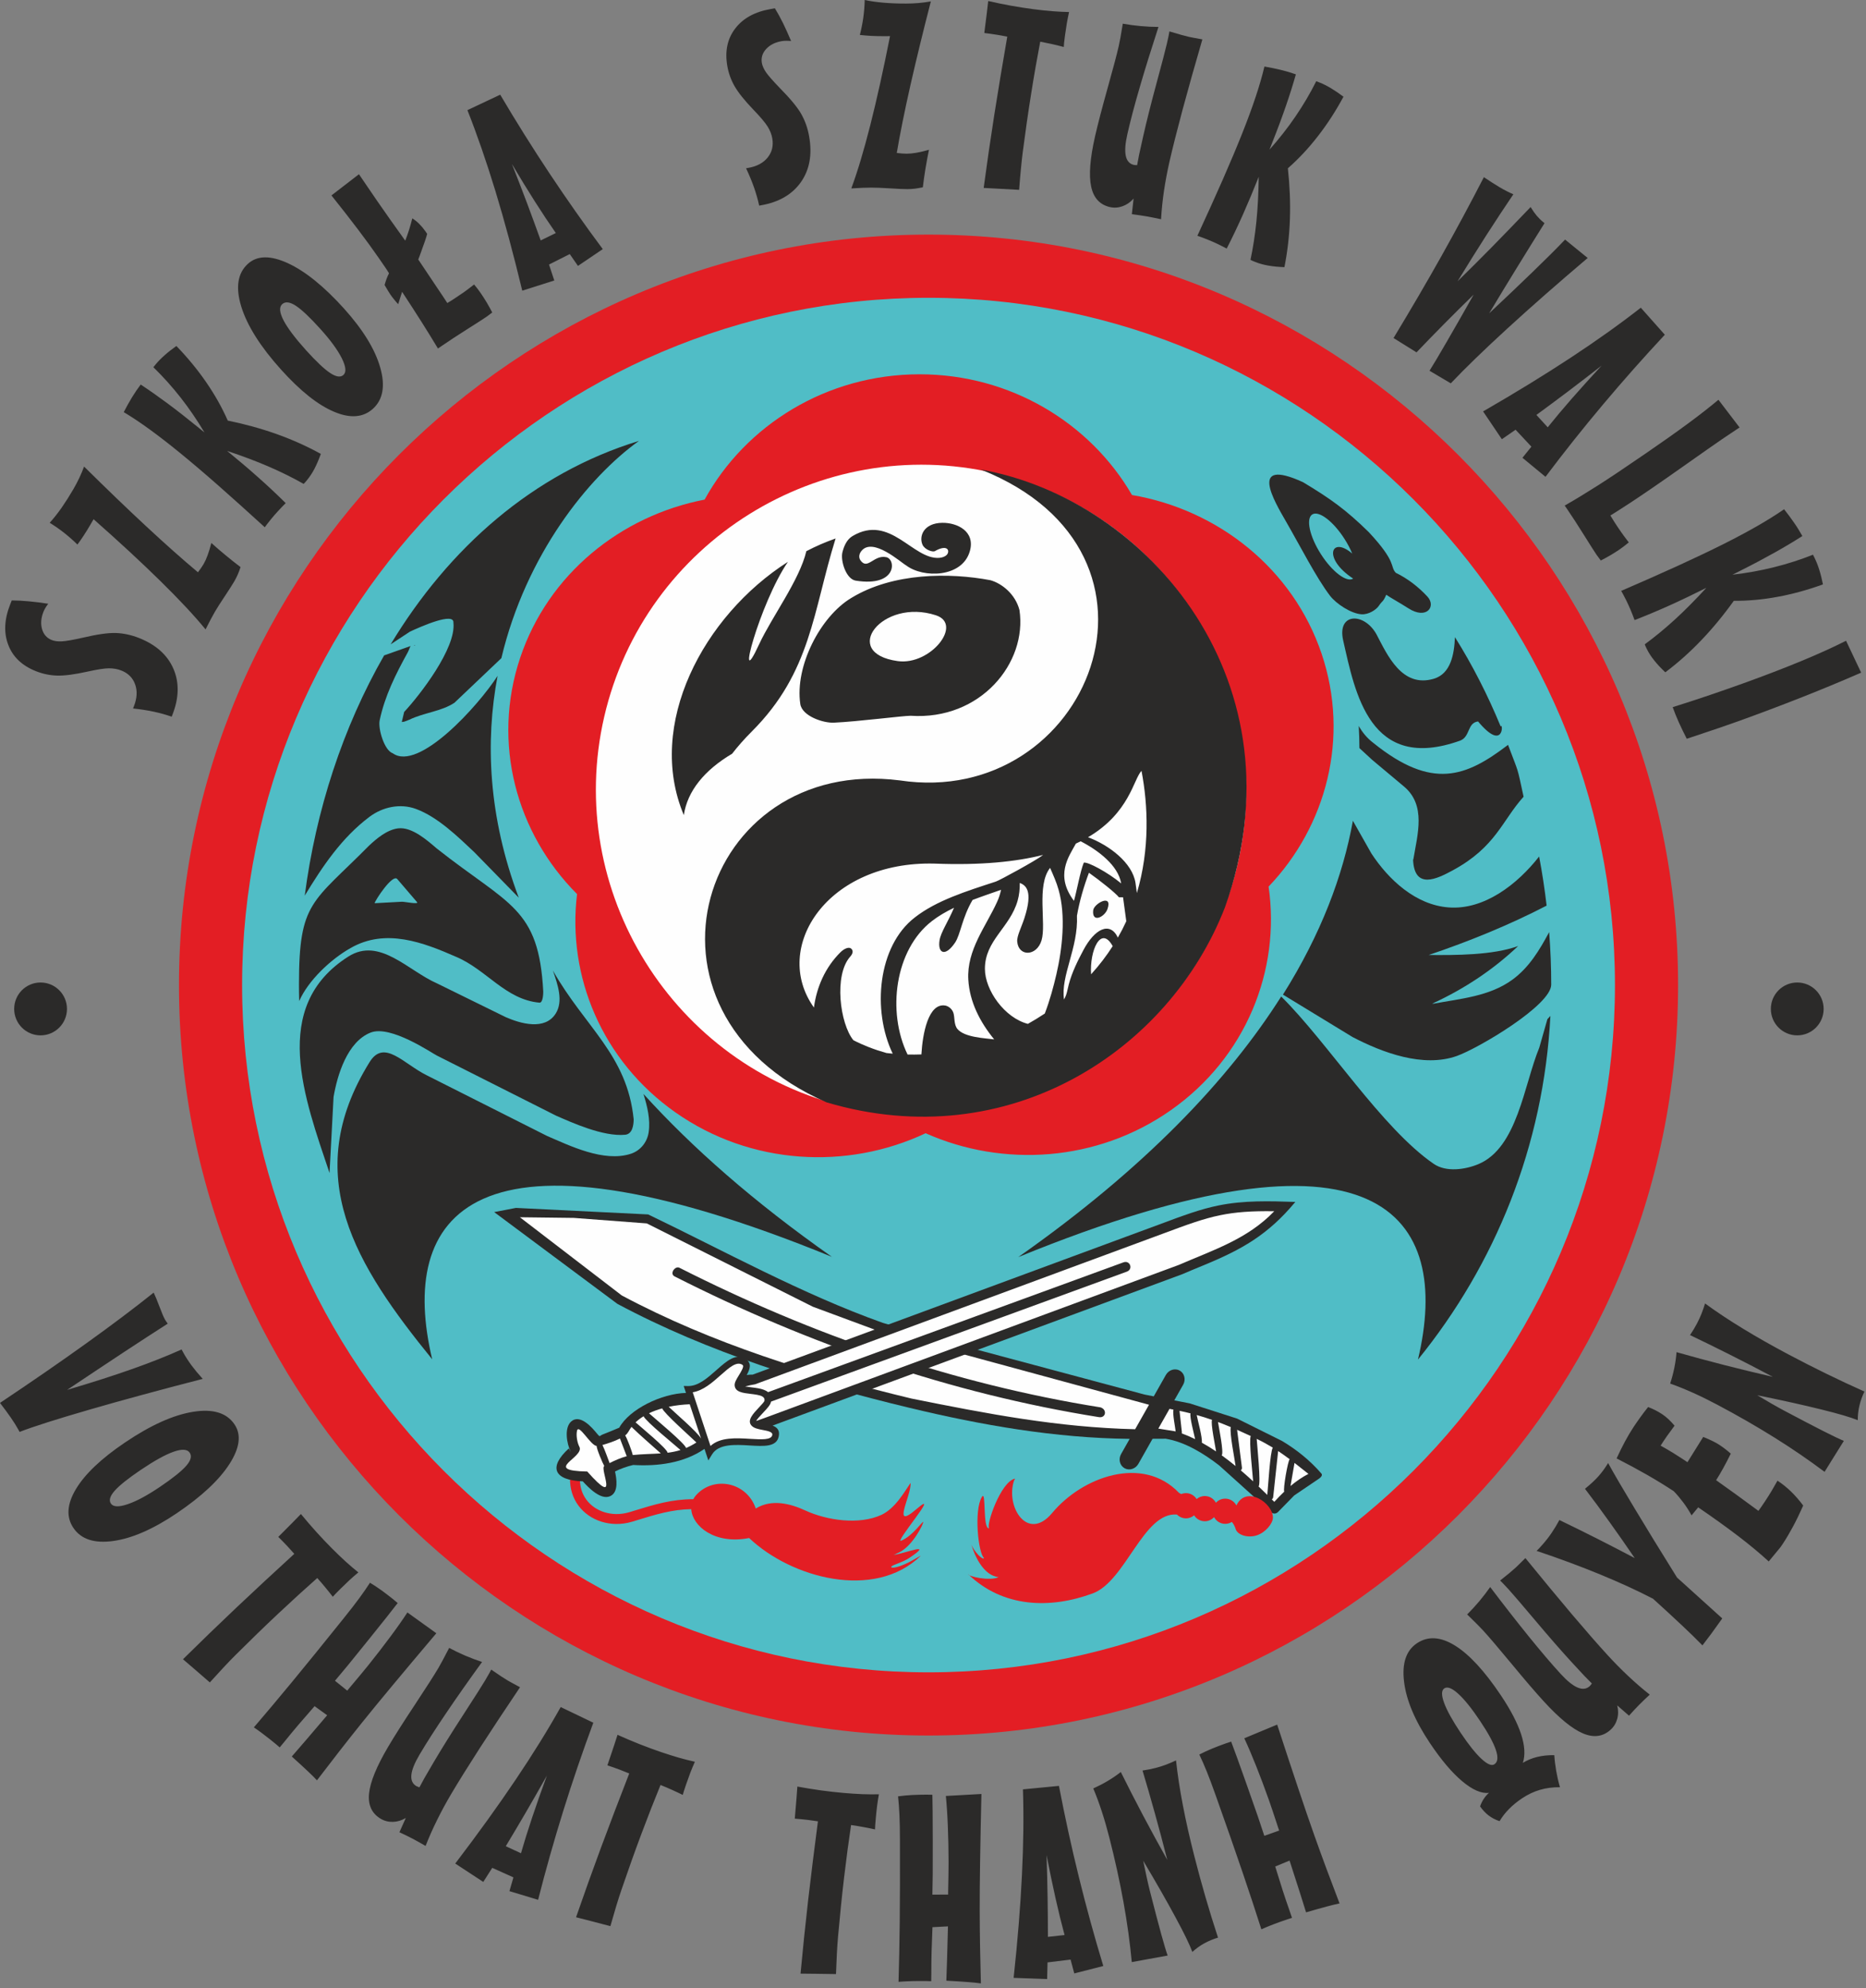
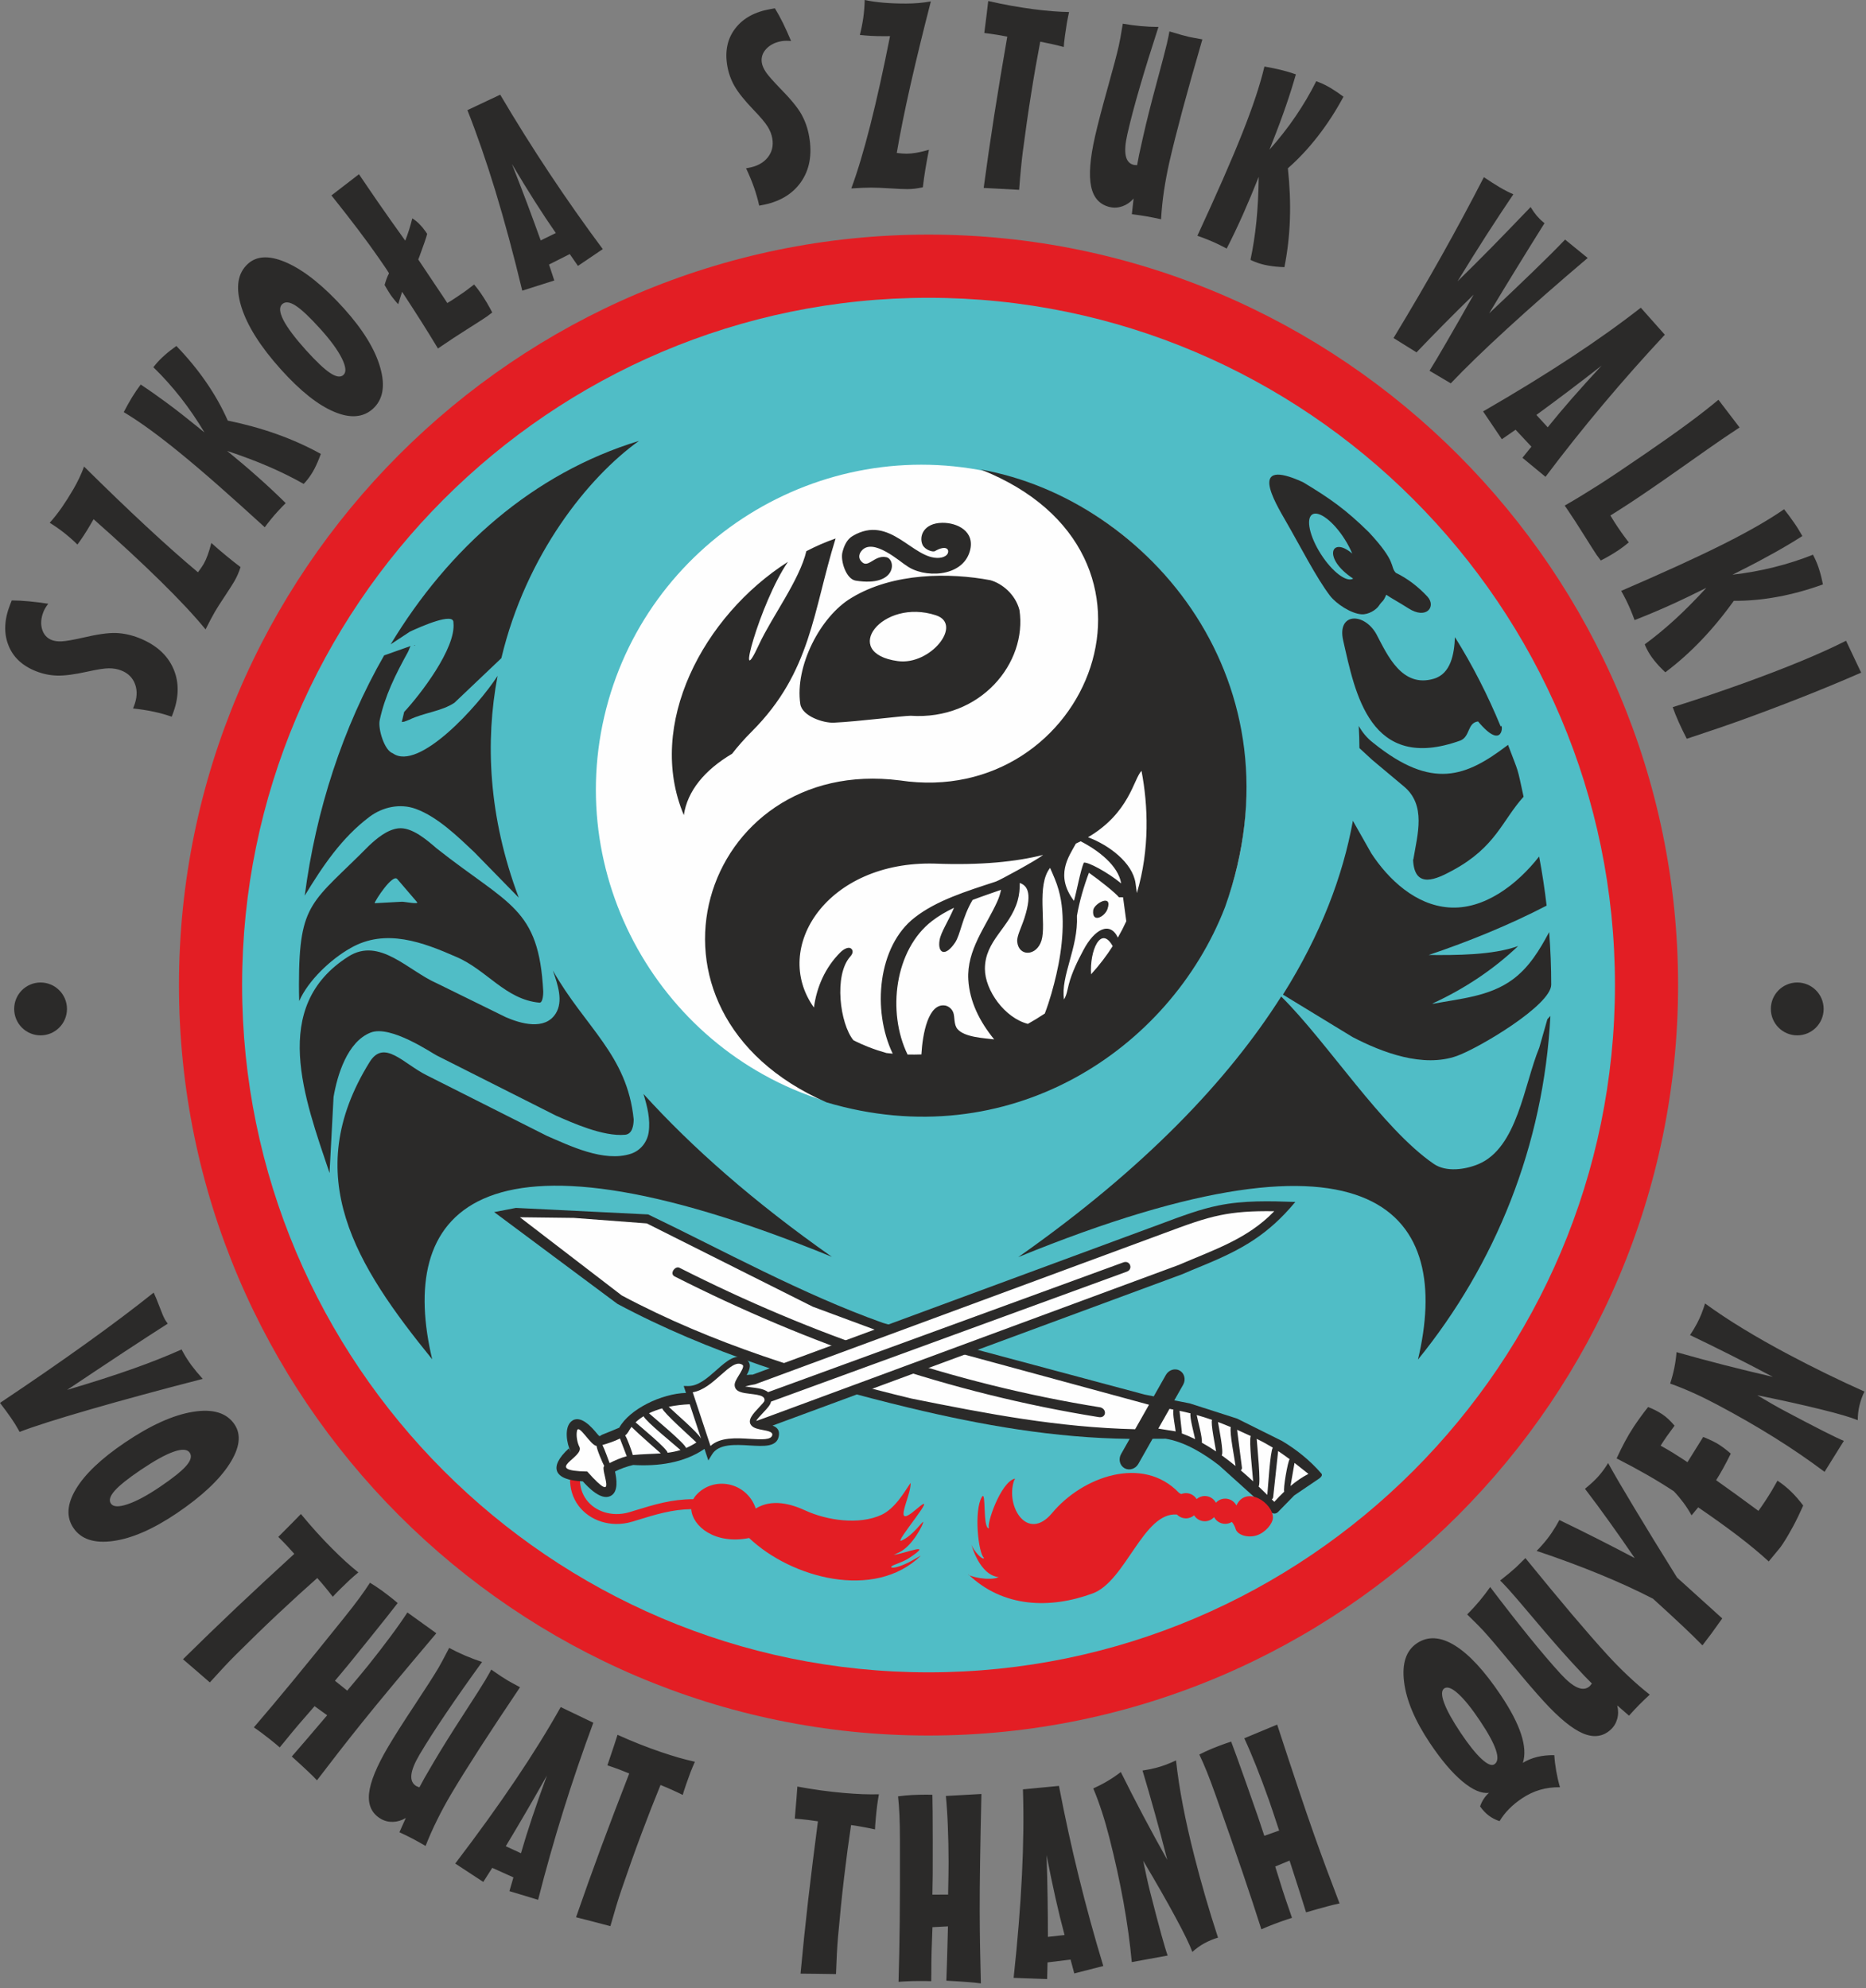
<svg xmlns="http://www.w3.org/2000/svg" xmlns:ns1="http://www.serif.com/" width="100%" height="100%" viewBox="0 0 260 277" version="1.1" xml:space="preserve" style="fill-rule:evenodd;clip-rule:evenodd;stroke-linejoin:round;stroke-miterlimit:2;">
  <rect x="0" y="0" width="260" height="277" fill="#808080" stroke="none" />
  <g id="Warstwa-1" ns1:id="Warstwa 1">
    <path d="M23.921,99.845c-0.805,-0.285 -1.658,-0.521 -2.553,-0.709c-0.895,-0.188 -1.837,-0.334 -2.828,-0.437l0.107,-0.277c0.451,-1.136 0.512,-2.156 0.184,-3.073c-0.322,-0.91 -0.967,-1.562 -1.934,-1.941c-0.523,-0.208 -1.106,-0.308 -1.742,-0.305c-0.636,0.009 -1.637,0.164 -3.004,0.47c-1.75,0.385 -3.141,0.571 -4.161,0.546c-1.027,-0.025 -2.011,-0.231 -2.973,-0.611c-1.929,-0.759 -3.219,-1.978 -3.862,-3.661c-0.649,-1.677 -0.562,-3.556 0.257,-5.629l0.226,-0.571c0.767,0.003 1.572,0.047 2.412,0.127c0.841,0.08 1.735,0.191 2.672,0.336c-0.15,0.193 -0.28,0.386 -0.394,0.572c-0.113,0.187 -0.202,0.373 -0.279,0.56c-0.339,0.871 -0.401,1.675 -0.188,2.412c0.219,0.737 0.666,1.239 1.339,1.507c0.39,0.154 0.865,0.218 1.429,0.185c0.558,-0.027 1.505,-0.192 2.841,-0.492c2.056,-0.483 3.616,-0.706 4.69,-0.669c1.068,0.043 2.137,0.272 3.207,0.694c2.368,0.938 3.97,2.371 4.801,4.299c0.83,1.922 0.78,4.071 -0.158,6.439l-0.089,0.228Z" style="fill:#2b2a29;fill-rule:nonzero;" />
    <path d="M28.642,87.683c-1.546,-1.891 -3.644,-4.137 -6.294,-6.738c-2.649,-2.606 -5.754,-5.477 -9.309,-8.613l-0.451,0.774c-0.318,0.545 -0.619,1.037 -0.913,1.481c-0.289,0.449 -0.589,0.869 -0.889,1.277c-0.558,-0.553 -1.157,-1.081 -1.799,-1.592c-0.635,-0.504 -1.325,-0.985 -2.062,-1.442c0.558,-0.617 1.111,-1.319 1.658,-2.092c0.54,-0.78 1.093,-1.649 1.652,-2.609c0.289,-0.491 0.553,-1.001 0.8,-1.517c0.252,-0.522 0.475,-1.055 0.679,-1.613c3.075,3.039 5.953,5.814 8.644,8.312c2.686,2.499 5.096,4.637 7.224,6.415c0.168,-0.221 0.318,-0.426 0.444,-0.611c0.126,-0.18 0.241,-0.36 0.343,-0.534c0.198,-0.342 0.385,-0.75 0.559,-1.23c0.181,-0.48 0.349,-1.049 0.518,-1.709c0.647,0.583 1.313,1.154 1.996,1.718c0.678,0.565 1.373,1.111 2.075,1.646c-0.121,0.372 -0.253,0.72 -0.391,1.037c-0.139,0.318 -0.295,0.624 -0.463,0.918c-0.247,0.426 -0.685,1.109 -1.304,2.045c-0.625,0.935 -1.1,1.679 -1.419,2.225c-0.168,0.293 -0.36,0.647 -0.583,1.061c-0.222,0.414 -0.457,0.875 -0.715,1.391" style="fill:#2b2a29;fill-rule:nonzero;" />
    <path d="M36.892,73.453c-2.307,-2.104 -4.446,-4.033 -6.429,-5.776c-1.984,-1.749 -3.776,-3.269 -5.376,-4.574c-1.534,-1.25 -2.936,-2.338 -4.219,-3.27c-1.282,-0.932 -2.487,-1.737 -3.626,-2.417c0.367,-0.708 0.74,-1.379 1.131,-2.032c0.397,-0.648 0.806,-1.247 1.233,-1.811c1.139,0.752 2.379,1.624 3.716,2.61c1.336,0.992 2.744,2.092 4.225,3.3l0.941,0.763c-1.03,-1.723 -2.131,-3.344 -3.317,-4.853c-1.186,-1.513 -2.456,-2.925 -3.803,-4.235l0.3,-0.366c0.355,-0.437 0.775,-0.869 1.262,-1.294c0.481,-0.431 1.033,-0.862 1.646,-1.299c1.581,1.64 2.971,3.328 4.162,5.064c1.198,1.736 2.197,3.513 2.998,5.332c2.4,0.49 4.672,1.117 6.825,1.883c2.153,0.771 4.204,1.686 6.141,2.757c-0.272,0.761 -0.561,1.439 -0.868,2.038c-0.313,0.6 -0.656,1.127 -1.034,1.589c-0.132,0.168 -0.234,0.281 -0.301,0.359c-0.066,0.072 -0.132,0.138 -0.192,0.192c-1.481,-0.842 -3.093,-1.642 -4.832,-2.395c-1.739,-0.753 -3.682,-1.487 -5.829,-2.199c1.534,1.251 2.978,2.477 4.326,3.679c1.355,1.201 2.637,2.404 3.835,3.594c-0.384,0.383 -0.745,0.754 -1.081,1.126c-0.337,0.365 -0.662,0.737 -0.962,1.108c-0.247,0.3 -0.427,0.528 -0.547,0.689c-0.127,0.157 -0.235,0.306 -0.325,0.438" style="fill:#2b2a29;fill-rule:nonzero;" />
    <path d="M39.325,42.369c-0.447,0.399 -0.387,1.143 0.168,2.233c0.562,1.085 1.613,2.485 3.153,4.195c1.422,1.572 2.542,2.63 3.365,3.171c0.824,0.541 1.435,0.635 1.84,0.267c0.429,-0.387 0.351,-1.156 -0.222,-2.318c-0.578,-1.157 -1.575,-2.527 -3.003,-4.104c-1.452,-1.607 -2.589,-2.685 -3.413,-3.219c-0.83,-0.54 -1.459,-0.612 -1.888,-0.225m12.629,14.584c-1.359,1.225 -3.167,1.361 -5.415,0.407c-2.249,-0.947 -4.699,-2.899 -7.358,-5.848c-2.885,-3.197 -4.74,-6.134 -5.565,-8.804c-0.819,-2.671 -0.509,-4.66 0.935,-5.963c1.293,-1.166 3.142,-1.187 5.563,-0.076c2.415,1.117 5.021,3.22 7.816,6.314c2.647,2.943 4.335,5.686 5.053,8.236c0.724,2.55 0.379,4.461 -1.029,5.734" style="fill:#2b2a29;fill-rule:nonzero;" />
    <path d="M61.023,48.553c-0.752,-1.249 -1.529,-2.51 -2.335,-3.783c-0.806,-1.267 -1.691,-2.641 -2.661,-4.116l-0.547,1.725c-0.181,-0.19 -0.357,-0.405 -0.544,-0.632c-0.188,-0.227 -0.357,-0.454 -0.521,-0.681c-0.097,-0.149 -0.206,-0.31 -0.315,-0.496c-0.115,-0.185 -0.285,-0.472 -0.516,-0.866c0.088,-0.307 0.182,-0.595 0.283,-0.872c0.1,-0.271 0.212,-0.524 0.337,-0.758c-0.17,-0.287 -0.364,-0.586 -0.576,-0.891c-0.206,-0.304 -0.509,-0.74 -0.909,-1.32c-0.8,-1.152 -1.744,-2.454 -2.84,-3.899c-1.096,-1.45 -2.33,-3.026 -3.697,-4.739l3.832,-2.954c0.273,0.394 0.697,1.01 1.261,1.852c0.563,0.836 0.993,1.469 1.29,1.888c0.582,0.848 1.188,1.713 1.811,2.591c0.618,0.878 1.315,1.852 2.089,2.926c0.183,-0.469 0.36,-0.968 0.525,-1.485c0.17,-0.523 0.317,-1.064 0.457,-1.623c0.343,0.214 0.669,0.47 0.971,0.774c0.302,0.304 0.587,0.644 0.847,1.014l0.254,0.376c-0.105,0.445 -0.464,1.486 -1.071,3.134l-0.171,0.433c1.133,1.69 1.994,2.975 2.587,3.865c0.601,0.884 1.085,1.618 1.461,2.198c0.305,-0.176 0.622,-0.376 0.956,-0.594c0.329,-0.212 0.783,-0.522 1.35,-0.909c0.257,-0.182 0.657,-0.479 1.194,-0.896c0.108,-0.085 0.185,-0.151 0.233,-0.181c0.26,0.31 0.454,0.554 0.587,0.739c0.139,0.185 0.26,0.359 0.375,0.52c0.273,0.4 0.54,0.819 0.801,1.255c0.261,0.442 0.516,0.902 0.765,1.387c-0.072,0.054 -0.197,0.145 -0.364,0.272c-0.162,0.127 -0.292,0.224 -0.376,0.285c-0.424,0.29 -1.339,0.885 -2.749,1.77c-1.404,0.891 -2.587,1.667 -3.536,2.321l-0.538,0.37Z" style="fill:#2b2a29;fill-rule:nonzero;" />
    <path d="M75.34,33.492l2.105,-1.029c-0.915,-1.312 -1.889,-2.775 -2.911,-4.382c-1.022,-1.612 -2.093,-3.357 -3.205,-5.233c0.764,1.942 1.487,3.802 2.155,5.583c0.663,1.775 1.283,3.466 1.855,5.061m-2.57,7c-1.231,-5.111 -2.48,-9.735 -3.739,-13.873c-1.266,-4.145 -2.567,-7.899 -3.903,-11.275l4.569,-2.154c2.207,3.741 4.504,7.404 6.885,10.988c2.386,3.585 4.851,7.098 7.406,10.526l-3.459,2.339l-1.142,-1.648l-2.89,1.456l0.735,2.225l-4.462,1.416Z" style="fill:#2b2a29;fill-rule:nonzero;" />
    <path d="M105.782,28.648c-0.18,-0.839 -0.427,-1.689 -0.728,-2.557c-0.306,-0.861 -0.673,-1.746 -1.1,-2.649l0.294,-0.05c1.198,-0.208 2.101,-0.689 2.713,-1.443c0.606,-0.755 0.827,-1.645 0.645,-2.675c-0.094,-0.552 -0.314,-1.102 -0.648,-1.645c-0.341,-0.538 -0.989,-1.319 -1.963,-2.325c-1.245,-1.299 -2.118,-2.39 -2.629,-3.274c-0.511,-0.884 -0.854,-1.836 -1.03,-2.855c-0.351,-2.043 0.014,-3.78 1.107,-5.204c1.093,-1.43 2.735,-2.331 4.923,-2.708l0.605,-0.107c0.401,0.657 0.785,1.362 1.156,2.115c0.366,0.76 0.733,1.573 1.099,2.446c-0.24,-0.028 -0.474,-0.038 -0.69,-0.036c-0.222,0.001 -0.432,0.021 -0.624,0.052c-0.923,0.163 -1.646,0.529 -2.163,1.097c-0.524,0.574 -0.717,1.218 -0.598,1.936c0.076,0.414 0.271,0.851 0.587,1.316c0.321,0.46 0.957,1.187 1.912,2.175c1.488,1.507 2.493,2.73 3.016,3.667c0.524,0.938 0.886,1.974 1.08,3.106c0.44,2.517 0.054,4.632 -1.157,6.351c-1.211,1.714 -3.062,2.79 -5.567,3.223l-0.24,0.044Z" style="fill:#2b2a29;fill-rule:nonzero;" />
    <path d="M118.617,26.249c0.85,-2.286 1.736,-5.232 2.65,-8.831c0.913,-3.6 1.825,-7.727 2.746,-12.383l-0.9,0.006c-0.63,0.001 -1.212,-0.015 -1.746,-0.043c-0.533,-0.028 -1.055,-0.073 -1.559,-0.131c0.198,-0.761 0.353,-1.545 0.473,-2.355c0.114,-0.809 0.186,-1.642 0.204,-2.512c0.821,0.174 1.708,0.3 2.655,0.379c0.954,0.079 1.986,0.122 3.096,0.118c0.576,-0.002 1.152,-0.022 1.728,-0.072c0.571,-0.05 1.153,-0.124 1.736,-0.227c-1.08,4.186 -2.026,8.067 -2.838,11.644c-0.811,3.582 -1.446,6.74 -1.909,9.466c0.281,0.038 0.533,0.064 0.755,0.078c0.222,0.019 0.432,0.027 0.636,0.028c0.396,-0.003 0.846,-0.048 1.351,-0.134c0.504,-0.087 1.081,-0.226 1.743,-0.414c-0.174,0.857 -0.337,1.72 -0.481,2.595c-0.144,0.875 -0.27,1.75 -0.373,2.631c-0.39,0.082 -0.757,0.145 -1.099,0.19c-0.348,0.04 -0.69,0.062 -1.027,0.065c-0.491,0.003 -1.302,-0.033 -2.429,-0.107c-1.121,-0.068 -2.003,-0.104 -2.633,-0.103c-0.342,0.004 -0.744,0.012 -1.212,0.027c-0.468,0.021 -0.99,0.047 -1.567,0.085" style="fill:#2b2a29;fill-rule:nonzero;" />
    <path d="M137.147,4.597c0.167,-1.267 0.282,-2.21 0.357,-2.816c0.074,-0.612 0.138,-1.159 0.189,-1.639c1.093,0.252 2.168,0.468 3.225,0.661c1.052,0.186 2.09,0.348 3.106,0.481c0.954,0.12 1.83,0.218 2.641,0.279c0.81,0.062 1.572,0.1 2.292,0.114c-0.117,0.517 -0.216,1.051 -0.315,1.598c-0.093,0.552 -0.18,1.129 -0.261,1.735c-0.051,0.426 -0.092,0.744 -0.115,0.949c-0.016,0.204 -0.033,0.402 -0.044,0.588c-0.499,-0.135 -1.021,-0.264 -1.568,-0.388c-0.547,-0.122 -1.118,-0.24 -1.712,-0.356c-0.432,2.246 -0.857,4.66 -1.263,7.231c-0.412,2.576 -0.805,5.308 -1.18,8.202c-0.086,0.685 -0.172,1.453 -0.251,2.306c-0.086,0.846 -0.164,1.819 -0.248,2.905c-0.715,-0.044 -1.645,-0.099 -2.779,-0.153c-1.135,-0.06 -1.855,-0.098 -2.161,-0.114c0.438,-3.273 0.93,-6.671 1.481,-10.196c0.557,-3.526 1.155,-7.153 1.807,-10.882c-0.601,-0.111 -1.063,-0.198 -1.393,-0.251c-0.325,-0.052 -0.637,-0.099 -0.925,-0.139l-0.883,-0.115Z" style="fill:#2b2a29;fill-rule:nonzero;" />
    <path d="M167.532,5.488c-1.06,3.638 -1.977,6.898 -2.757,9.792c-0.774,2.894 -1.387,5.325 -1.839,7.3c-0.303,1.35 -0.552,2.683 -0.753,4.01c-0.195,1.32 -0.33,2.64 -0.406,3.954c-0.678,-0.148 -1.35,-0.285 -2.022,-0.403c-0.679,-0.113 -1.357,-0.214 -2.047,-0.302l0.241,-2.178c-0.437,0.505 -0.952,0.86 -1.54,1.071c-0.587,0.211 -1.169,0.248 -1.751,0.118c-1.411,-0.322 -2.289,-1.273 -2.622,-2.857c-0.34,-1.583 -0.159,-3.912 0.543,-6.997c0.38,-1.675 0.963,-3.908 1.743,-6.694c0.78,-2.785 1.304,-4.755 1.56,-5.895c0.13,-0.57 0.308,-1.531 0.527,-2.887c0.013,-0.102 0.024,-0.18 0.036,-0.222c0.817,0.148 1.645,0.26 2.485,0.336c0.84,0.077 1.668,0.117 2.484,0.121c-0.971,2.984 -1.836,5.752 -2.58,8.31c-0.75,2.557 -1.328,4.754 -1.744,6.591c-0.303,1.321 -0.379,2.335 -0.228,3.049c0.146,0.707 0.525,1.133 1.125,1.269c0.066,0.018 0.192,0.024 0.366,0.03c0.048,0 0.078,0 0.09,0.005c0.071,-0.42 0.16,-0.894 0.267,-1.422c0.113,-0.534 0.297,-1.381 0.565,-2.545c0.475,-2.119 1.106,-4.623 1.886,-7.504c0.78,-2.876 1.256,-4.707 1.434,-5.481c0.113,-0.499 0.19,-0.865 0.238,-1.087c0.041,-0.222 0.083,-0.42 0.107,-0.594c0.678,0.196 1.212,0.357 1.608,0.47c0.397,0.114 0.763,0.208 1.093,0.286c0.204,0.048 0.438,0.089 0.702,0.137c0.258,0.047 0.655,0.118 1.189,0.219" style="fill:#2b2a29;fill-rule:nonzero;" />
    <path d="M166.836,32.851c1.31,-2.832 2.493,-5.46 3.561,-7.879c1.061,-2.418 1.972,-4.586 2.732,-6.502c0.729,-1.839 1.343,-3.51 1.842,-5.013c0.499,-1.504 0.902,-2.9 1.209,-4.188c0.779,0.135 1.54,0.289 2.277,0.467c0.737,0.177 1.438,0.385 2.103,0.622c-0.372,1.318 -0.823,2.762 -1.365,4.337c-0.541,1.57 -1.162,3.247 -1.867,5.019l-0.443,1.132c1.333,-1.499 2.547,-3.041 3.629,-4.632c1.082,-1.585 2.043,-3.218 2.886,-4.9l0.437,0.17c0.527,0.207 1.066,0.479 1.622,0.812c0.556,0.333 1.13,0.726 1.734,1.179c-1.078,2.004 -2.268,3.834 -3.567,5.502c-1.292,1.668 -2.685,3.155 -4.18,4.468c0.264,2.437 0.361,4.795 0.284,7.081c-0.077,2.286 -0.335,4.517 -0.765,6.693c-0.81,-0.028 -1.548,-0.098 -2.219,-0.215c-0.665,-0.112 -1.277,-0.283 -1.834,-0.501c-0.197,-0.079 -0.341,-0.14 -0.431,-0.182c-0.095,-0.043 -0.173,-0.079 -0.245,-0.121c0.356,-1.673 0.629,-3.448 0.824,-5.337c0.189,-1.883 0.295,-3.964 0.324,-6.232c-0.729,1.844 -1.463,3.593 -2.197,5.251c-0.74,1.658 -1.492,3.239 -2.267,4.747c-0.479,-0.254 -0.946,-0.49 -1.395,-0.702c-0.455,-0.213 -0.904,-0.407 -1.347,-0.583c-0.365,-0.146 -0.635,-0.249 -0.827,-0.316c-0.185,-0.067 -0.359,-0.128 -0.515,-0.177" style="fill:#2b2a29;fill-rule:nonzero;" />
    <path d="M194.168,47.093c2.426,-4.007 4.671,-7.846 6.731,-11.517c2.06,-3.677 4.012,-7.306 5.856,-10.893c0.809,0.546 1.547,1.015 2.207,1.411c0.666,0.391 1.296,0.715 1.901,0.973c-1.212,1.794 -2.473,3.701 -3.776,5.728c-1.297,2.028 -2.63,4.157 -3.993,6.389c1.446,-1.41 3.025,-2.981 4.736,-4.72c1.705,-1.739 3.518,-3.617 5.439,-5.62c0.275,0.456 0.557,0.853 0.839,1.195c0.288,0.336 0.588,0.636 0.906,0.894l0.192,0.156c-1.303,2.082 -2.6,4.169 -3.885,6.263c-1.292,2.093 -2.565,4.192 -3.826,6.298c2.311,-2.171 4.352,-4.114 6.123,-5.829c1.777,-1.716 3.26,-3.197 4.454,-4.444l3.149,2.563c-4.189,3.55 -7.911,6.818 -11.171,9.805c-3.253,2.98 -5.888,5.535 -7.905,7.658l-2.963,-1.753c0.486,-0.768 1.273,-2.088 2.36,-3.965c1.086,-1.872 2.354,-4.085 3.789,-6.634c-1.453,1.415 -2.84,2.788 -4.154,4.12c-1.321,1.337 -2.588,2.638 -3.806,3.916l-3.203,-1.994Z" style="fill:#2b2a29;fill-rule:nonzero;" />
    <path d="M214.074,57.806l1.578,1.722c1,-1.25 2.127,-2.59 3.387,-4.031c1.26,-1.435 2.634,-2.959 4.122,-4.562c-1.649,1.29 -3.238,2.508 -4.754,3.654c-1.517,1.146 -2.967,2.214 -4.333,3.217m-7.426,-0.491c4.552,-2.628 8.636,-5.132 12.257,-7.518c3.615,-2.38 6.853,-4.689 9.717,-6.929l3.346,3.764c-2.965,3.18 -5.833,6.415 -8.606,9.716c-2.773,3.295 -5.444,6.657 -8.019,10.079l-3.212,-2.652l1.248,-1.55l-2.205,-2.36l-1.913,1.324l-2.613,-3.874Z" style="fill:#2b2a29;fill-rule:nonzero;" />
    <path d="M218.017,70.433c1.472,-0.84 3.004,-1.771 4.595,-2.786c1.592,-1.009 3.835,-2.513 6.737,-4.506c2.309,-1.582 4.277,-2.976 5.904,-4.178c1.627,-1.201 3.019,-2.293 4.185,-3.27l2.945,3.857c-0.251,0.175 -0.646,0.441 -1.184,0.791c-0.539,0.357 -0.945,0.628 -1.215,0.816c-1.041,0.712 -2.638,1.829 -4.791,3.351c-2.148,1.515 -3.798,2.669 -4.947,3.454c-1.148,0.791 -2.201,1.497 -3.158,2.126c-0.958,0.628 -1.855,1.202 -2.705,1.728c0.187,0.31 0.381,0.628 0.592,0.957c0.205,0.323 0.501,0.766 0.888,1.322c0.181,0.269 0.501,0.7 0.954,1.298c0.066,0.083 0.114,0.137 0.132,0.167c-0.298,0.248 -0.544,0.441 -0.735,0.585c-0.191,0.151 -0.365,0.272 -0.521,0.38c-0.4,0.272 -0.819,0.538 -1.256,0.798c-0.443,0.26 -0.904,0.514 -1.389,0.762c-0.054,-0.078 -0.144,-0.197 -0.271,-0.365c-0.133,-0.167 -0.229,-0.299 -0.296,-0.394c-0.29,-0.431 -0.882,-1.352 -1.77,-2.777c-0.888,-1.424 -1.662,-2.614 -2.326,-3.584l-0.368,-0.532Z" style="fill:#2b2a29;fill-rule:nonzero;" />
    <path d="M225.891,82.318c2.866,-1.237 5.498,-2.406 7.909,-3.502c2.405,-1.101 4.528,-2.112 6.371,-3.036c1.77,-0.887 3.342,-1.732 4.717,-2.52c1.375,-0.79 2.606,-1.56 3.699,-2.317c0.49,0.621 0.956,1.242 1.386,1.869c0.436,0.621 0.818,1.249 1.159,1.864c-1.154,0.74 -2.457,1.517 -3.909,2.33c-1.453,0.814 -3.031,1.652 -4.742,2.509l-1.082,0.548c1.996,-0.229 3.926,-0.578 5.795,-1.047c1.863,-0.462 3.671,-1.044 5.419,-1.739l0.213,0.424c0.249,0.503 0.474,1.065 0.665,1.682c0.195,0.617 0.362,1.294 0.511,2.031c-2.143,0.776 -4.251,1.354 -6.331,1.733c-2.074,0.386 -4.107,0.567 -6.092,0.556c-1.428,1.996 -2.933,3.817 -4.513,5.472c-1.579,1.655 -3.255,3.153 -5.029,4.485c-0.591,-0.554 -1.099,-1.097 -1.522,-1.628c-0.424,-0.525 -0.775,-1.057 -1.043,-1.595c-0.091,-0.185 -0.158,-0.329 -0.2,-0.419c-0.037,-0.096 -0.074,-0.179 -0.098,-0.257c1.379,-1.011 2.77,-2.154 4.178,-3.436c1.401,-1.281 2.867,-2.761 4.405,-4.433c-1.777,0.888 -3.487,1.709 -5.145,2.458c-1.657,0.743 -3.272,1.42 -4.858,2.036c-0.183,-0.515 -0.379,-0.999 -0.574,-1.466c-0.195,-0.461 -0.402,-0.904 -0.615,-1.34c-0.176,-0.347 -0.31,-0.604 -0.407,-0.783c-0.091,-0.174 -0.182,-0.335 -0.267,-0.479" style="fill:#2b2a29;fill-rule:nonzero;" />
    <path d="M233.066,98.515c1.61,-0.504 3.233,-1.032 4.866,-1.584c1.634,-0.552 3.28,-1.128 4.938,-1.722c3.022,-1.091 5.714,-2.125 8.089,-3.108c2.369,-0.978 4.456,-1.923 6.261,-2.837l2.103,4.443c-2.637,1.153 -5.389,2.296 -8.243,3.421c-2.859,1.131 -5.833,2.251 -8.927,3.366c-1.352,0.49 -3.531,1.232 -6.53,2.226c-0.263,0.08 -0.467,0.148 -0.599,0.197c-0.42,-0.819 -0.791,-1.59 -1.115,-2.308c-0.323,-0.724 -0.604,-1.423 -0.843,-2.094" style="fill:#2b2a29;fill-rule:nonzero;" />
    <path d="M9.332,140.556c-0,2.034 -1.648,3.682 -3.68,3.682c-2.031,0 -3.677,-1.648 -3.677,-3.682c-0,-2.034 1.646,-3.682 3.677,-3.682c2.032,0 3.68,1.648 3.68,3.682" style="fill:#2b2a29;fill-rule:nonzero;" />
    <path d="M129.377,241.78c57.523,0 104.439,-46.966 104.439,-104.549c0,-57.582 -46.916,-104.548 -104.439,-104.548c-57.523,0 -104.439,46.966 -104.439,104.548c0,57.583 46.916,104.549 104.439,104.549" style="fill:#e31e24;fill-rule:nonzero;" />
    <path d="M129.377,232.976c52.679,-0 95.644,-43.011 95.644,-95.744c0,-52.735 -42.965,-95.745 -95.644,-95.745c-52.679,-0 -95.644,43.01 -95.644,95.745c0,52.733 42.965,95.744 95.644,95.744" style="fill:#50bdc6;fill-rule:nonzero;" />
-     <path d="M94.121,154.976c-10.265,-7.21 -15.107,-19.012 -13.717,-30.421c-8.439,-8.448 -11.923,-21.027 -7.918,-32.939c3.92,-11.666 14.035,-19.764 25.69,-22.013c5.702,-10.371 16.999,-17.459 29.957,-17.459c12.685,-0 23.78,6.798 29.593,16.818c11.963,2.038 22.429,10.234 26.434,22.146c3.918,11.666 0.659,23.967 -7.4,32.408c1.691,11.631 -3.14,23.786 -13.622,31.148c-10.262,7.21 -23.372,8.014 -34.166,3.209c-10.919,5.15 -24.37,4.465 -34.851,-2.897" style="fill:#e31e24;fill-rule:nonzero;" />
    <path d="M118.136,154.24c24.259,5.625 48.7,-9.636 54.321,-33.919c5.626,-24.313 -9.619,-48.783 -33.876,-54.41c-24.32,-5.64 -48.763,9.623 -54.39,33.936c-5.62,24.285 9.627,48.753 33.945,54.393" style="fill:#fefefe;fill-rule:nonzero;" />
    <path d="M136.662,65.413c29.482,11.687 15.016,47.276 -11.282,43.307c-27.657,-3.536 -39.27,32.133 -10.219,44.85c25.374,7.535 47.809,-7.235 55.529,-27.195c11.097,-31.07 -10.528,-56.768 -34.028,-60.962" style="fill:#2b2a29;fill-rule:nonzero;" />
    <path d="M130.24,120.311c-14.965,-0.399 -22.798,11.689 -16.83,20.053c0.377,-2.854 1.566,-5.571 3.667,-7.674c0.528,-0.529 0.999,-0.67 1.259,-0.646c0.338,0.034 0.781,0.497 0.133,1.223c-2.312,2.584 -1.43,9.362 0.438,11.646c1.341,0.694 2.873,1.298 4.61,1.786c0.292,0.035 0.583,0.066 0.871,0.091c-2.895,-6.016 -2.09,-14.993 3.07,-18.97c3.027,-2.374 7.206,-3.667 11.293,-5.003c0.533,-0.171 5.607,-2.944 6.496,-3.644c0.028,-0.024 0.059,-0.046 0.089,-0.07c-3.755,0.946 -8.654,1.458 -15.096,1.208m-3.785,26.597c-2.883,-5.935 -1.785,-14.602 3.406,-18.6c0.924,-0.716 1.962,-1.314 3.072,-1.846c-0.867,2.019 -1.847,3.425 -2.021,4.535c-0.283,1.788 0.773,2.38 2.165,0.318c0.752,-1.115 0.975,-3.469 2.437,-5.941c1.294,-0.492 2.638,-0.946 3.969,-1.414c-0.121,0.564 -0.294,1.121 -0.541,1.662c-1.562,3.447 -4.257,6.714 -4.022,10.847c0.177,3.118 1.637,5.922 3.605,8.331c-1.249,-0.169 -4.122,-0.262 -5.117,-1.444c-0.531,-0.633 -0.351,-1.681 -0.583,-2.303c-0.248,-0.659 -0.839,-0.919 -1.104,-0.965c-2.37,-0.414 -3.174,3.929 -3.337,6.807c-0.638,0.023 -1.281,0.027 -1.929,0.013m16.765,-4.27c-3.233,-0.832 -5.987,-4.683 -5.987,-7.673c-0,-3.977 3.474,-5.707 4.554,-9.476c0.24,-0.839 0.314,-1.667 0.303,-2.489c0.783,0.314 1.912,0.997 0.648,4.9c-0.432,1.327 -1.075,2.522 -1.003,3.285c0.188,2.116 2.719,2.06 3.389,-0.184c0.693,-2.312 -0.744,-7.646 1.192,-10.095c0.447,1.025 0.908,2.039 1.186,3.063c1.03,3.614 0.516,8.21 -0.31,11.769c-0.384,1.655 -0.9,3.591 -1.613,5.458c-0.766,0.51 -1.555,0.991 -2.359,1.442m5.037,-3.397c0.412,-0.727 0.462,-1.327 0.663,-2.099c0.44,-1.694 1.279,-3.364 2.047,-4.801c1.524,-2.878 3.667,-4.068 4.792,-1.724c0.432,-0.753 0.822,-1.513 1.173,-2.277l-0.451,-3.337l-0.574,0c-0.46,-0.592 -2.624,-2.324 -4.179,-3.419c-0.717,1.906 -1.32,3.964 -1.671,5.989c0.208,4.468 -2.303,8.402 -1.8,11.668m3.77,-3.509c-0.219,-3.306 1.36,-6.895 3.012,-3.925c-0.859,1.343 -1.856,2.657 -3.012,3.925m6.38,-11.318l-0.187,-1.373c-0.416,-2.875 -3.745,-5.332 -6.622,-6.401c5.798,-3.408 6.333,-8.09 7.453,-9.252c0.917,4.772 1.175,10.907 -0.644,17.026m-7.832,-7.213c-0.215,0.107 -0.438,0.213 -0.666,0.321c-1.004,1.835 -2.942,4.433 -0.267,7.978c0.416,-1.492 0.876,-4.109 1.366,-5.319c0.549,-0.154 3.326,1.333 5.213,2.89l-0.007,-0.03c-0.422,-2.459 -3.135,-4.547 -5.639,-5.84m1.747,9.61c0.109,-0.949 2.752,-2.374 1.989,-0.173c-0.388,1.121 -2.192,2.01 -1.989,0.173" style="fill:#fefefe;fill-rule:nonzero;" />
    <path d="M95.281,113.556c0.488,-3.346 2.874,-6.269 6.729,-8.554c0.769,-0.993 1.677,-2.036 2.764,-3.12c8.257,-8.259 8.5,-16.757 11.655,-26.864c-1.388,0.484 -2.752,1.076 -4.077,1.768c-0.938,4.007 -4.817,9.172 -6.576,12.962c-3.452,7.511 0.056,-5.698 4.011,-11.479c-11.811,7.539 -19.811,22.689 -14.506,35.287m31.608,-13.84c-1.067,-0.003 -7.345,0.81 -10.705,0.962c-1.488,0.067 -4.428,-0.919 -4.675,-2.604c-0.774,-5.249 2.78,-12.188 7.12,-14.779c5.821,-3.543 13.713,-3.532 19.362,-2.466c1.602,0.445 3.475,1.928 4.056,4.153c1.111,7.379 -5.433,15.382 -15.158,14.734m-7.654,-18.824c5.759,0.913 5.616,-2.966 4.273,-3.265c-1.762,-0.388 -2.615,1.856 -3.616,0.429c-0.224,-0.319 -0.254,-0.8 0.115,-1.275c1.587,-2.038 5.568,1.626 6.255,1.988c2.368,1.803 7.834,1.729 8.877,-2.001c0.772,-2.747 -1.765,-3.963 -3.853,-3.933c-2.606,0.039 -3.263,1.882 -2.749,3.049c0.308,0.698 1.42,1.069 1.723,0.897c1.614,-0.923 2.075,-0.208 1.77,0.369c-0.178,0.332 -0.705,0.536 -1.154,0.568c-3.699,0.269 -6.83,-6.16 -12.084,-3.04c-0.802,0.477 -1.195,1.387 -1.416,2.279c-0.281,1.136 0.497,3.721 1.859,3.935m5.86,11.208c4.55,0.625 9.14,-5.128 5.315,-6.381c-7.483,-2.457 -13.441,5.264 -5.315,6.381" style="fill:#2b2a29;fill-rule:nonzero;" />
    <path d="M197.573,189.406c10.765,-13.257 17.516,-29.771 18.452,-47.877c-0.136,0.152 -0.277,0.304 -0.418,0.452l-1.128,3.961c-2.147,5.22 -3.046,13.966 -8.495,16.239c-1.802,0.752 -4.471,1.158 -6.212,-0.04c-7.225,-4.965 -14.769,-16.902 -21.254,-23.315c-7.398,11.659 -19.049,23.953 -36.638,36.304c50.478,-20.636 60.438,-5.698 55.693,14.276m-14.732,-117.735c0.909,-0.583 2.932,0.95 4.5,3.411c0.444,0.693 0.804,1.386 1.073,2.04c-2.938,-2.535 -4.189,0.664 0.133,3.483c-0.907,0.58 -2.93,-0.952 -4.502,-3.414c-1.572,-2.461 -2.112,-4.939 -1.204,-5.52m33.299,65.502c0,2.863 -10.139,8.871 -13.162,9.94c-4.69,1.663 -10.364,-0.475 -14.523,-2.643l-9.692,-5.909c5.312,-8.45 8.361,-16.583 9.744,-24.218l2.568,4.539c2.398,3.662 6.162,7.186 10.774,7.532c4.959,0.378 9.582,-3.224 12.606,-7.092c0.43,2.261 0.778,4.545 1.045,6.841c-5.203,2.701 -10.859,4.998 -16.427,6.879c3.71,0.031 8.929,0.04 12.46,-1.25c-3.405,3.235 -7.375,5.902 -11.911,7.999l0.011,0.052c3.901,-0.725 7.904,-1.026 11.106,-3.368c2.316,-1.693 3.766,-4.104 5.115,-6.624c0.188,2.437 0.286,4.881 0.286,7.322m-3.849,-26.18c-0.965,-4.44 -0.589,-3.026 -2.168,-7.227l-0.114,0.089c-5.717,4.329 -10.426,6.269 -18.639,-0.346c-0.927,-0.705 -1.555,-1.506 -2.05,-2.381c0.061,1.018 0.094,2.046 0.096,3.092l1.771,1.632l4.398,3.684c3.178,2.619 1.919,6.692 1.344,10.202l-0.037,0.009c0.173,4.289 3.381,2.665 5.538,1.498c6.006,-3.252 6.869,-6.941 9.861,-10.252m-3.192,-9.789c0.341,-0.668 0.497,3.666 -3.154,-0.699c-1.511,0.195 -1.076,2.108 -2.468,2.665c-12.634,4.536 -14.664,-6.654 -16.323,-13.946c-0.882,-3.88 2.919,-3.951 4.64,-0.853c1.51,2.869 3.539,7.502 7.98,6.191c2.392,-0.705 2.853,-3.45 2.953,-5.798c2.446,3.905 4.575,8.079 6.372,12.44m-14.62,-21.408c-0.848,-0.937 0.206,-1.408 -3.758,-5.664c-3.209,-3.146 -5.369,-4.675 -9.161,-6.956c-7.711,-3.521 -3.985,2.678 -2.368,5.484c1.976,3.423 4.261,7.908 6.141,10.352c0.854,1.103 2.91,2.471 4.371,2.566c0.996,0.066 2.029,-0.63 2.388,-1.138c0.6,-0.889 0.572,-0.468 1.064,-1.583c0.588,0.416 1.928,1.147 3.073,1.882c2.556,1.646 3.92,-0.266 2.664,-1.623c-1.242,-1.347 -2.777,-2.534 -4.414,-3.32" style="fill:#2b2a29;fill-rule:nonzero;" />
    <path d="M60.222,189.369c-10.582,-13.031 -18.57,-25.534 -8.725,-41.406c2.029,-3.276 4.707,0.232 7.977,1.845l16.757,8.446c3.081,1.32 7.9,3.719 11.677,2.478c1.331,-0.438 2.275,-1.619 2.474,-2.996c0.258,-1.791 -0.185,-3.58 -0.726,-5.34c6.75,7.45 15.373,15.054 26.258,22.697c-50.476,-20.636 -60.437,-5.698 -55.693,14.276m-8.025,-63.542c0.05,-0.356 2.496,-4.131 3.157,-3.365l2.752,3.211c0.305,0.356 -1.681,-0.052 -2.088,-0.052l-3.821,0.206Zm-6.28,37.588l0.56,-10.588c0.514,-3.027 1.91,-7.705 5.17,-8.979c2.786,-1.091 8.518,2.858 9.228,3.204l16.607,8.374c2.166,0.941 6.546,2.953 9.627,2.658c1.017,-0.097 1.177,-1.341 1.186,-2.146c-0.898,-8.985 -6.791,-12.838 -11.258,-20.735c0.686,1.971 1.481,4.278 0.393,5.997c-1.509,2.389 -4.899,1.401 -6.958,0.503l-9.559,-4.696c-4.063,-1.771 -8.017,-6.516 -12.37,-3.751c-11.017,6.99 -6.101,19.785 -2.626,30.159m-4.228,-23.954c1.252,-2.86 4.393,-5.828 7.147,-7.379c4.898,-2.827 10.159,-0.785 14.775,1.239c4.226,1.812 6.832,5.926 11.544,6.361c0.525,0.048 0.54,-1.329 0.54,-1.548c-0.618,-11.742 -4.779,-11.982 -14.847,-19.938c-1.322,-1.131 -3.462,-3.037 -5.383,-2.795c-1.542,0.193 -2.986,1.414 -4.046,2.408c-7.89,7.983 -9.762,7.749 -9.762,19.33c0,0.774 0.011,1.548 0.032,2.322m0.77,-14.684c2.487,-4.097 5.141,-8.064 9.022,-10.984c1.839,-1.381 4.28,-1.902 6.458,-1.106c3.033,1.106 5.863,3.877 8.116,5.997l6.226,6.371c-4.242,-11.286 -4.682,-21.757 -2.95,-30.901c-2.694,4.189 -11.006,13.366 -14.6,10.788c-1.18,-0.387 -2.075,-3.418 -1.83,-4.59c0.711,-3.392 2.244,-6.455 3.911,-9.467c0.176,-0.319 0.26,-0.684 0.399,-0.887l-3.688,1.305c-5.751,10.02 -9.512,21.575 -11.063,33.474m11.974,-35.017c8.081,-13.375 19.796,-23.815 34.597,-28.34c-7.025,5.019 -15.746,15.841 -19.173,30.269l-6.537,6.212c-1.805,1.206 -4.282,1.382 -6.264,2.353l-0.704,0.273l-0.369,0.059l-0,-0.007l0.329,-1.397c2.163,-2.315 7.273,-8.887 6.865,-12.441c0.105,-1.49 -4.425,0.492 -6.049,1.247l-2.695,1.772Zm3.226,0.119c0.015,0.006 0.03,0.014 0.045,0.023l0.059,0.027l0.05,0.008l0.046,-0.008l-0.035,-0.029l-0.109,-0.019l-0.056,-0.002Z" style="fill:#2b2a29;fill-rule:nonzero;" />
    <path d="M104.381,214.264c5.854,5.564 17.423,8.727 23.882,2.507c0.16,-0.157 -1.174,0.658 -1.711,0.919c-1.739,0.839 -2.45,0.781 -2.368,0.579c0.106,-0.26 1.523,-0.569 2.487,-1.213c3.502,-2.33 -0.303,-0.719 -2.131,-0.437c-0.397,0.071 -0.562,0.301 0.799,-0.38c1.84,-0.921 3.269,-3.827 3.303,-4.189c0.035,-0.36 -1.327,1.824 -3.046,2.585c-1.199,0.529 5.787,-7.561 2.079,-4.38c-3.562,3.055 -0.657,-1.906 -0.802,-3.665c-0.885,1.297 -2.127,3.528 -4.046,4.443c-3.12,1.446 -7.613,0.779 -10.61,-0.602c-2.031,-0.937 -4.668,-1.659 -6.912,-0.274c-1.26,-3.727 -5.909,-4.599 -8.342,-1.83c-0.145,0.167 -0.266,0.345 -0.362,0.529c-3.008,0.002 -5.405,0.737 -8.157,1.581c-0.238,0.074 -0.479,0.145 -0.722,0.221c-0.636,0.193 -1.279,0.28 -1.908,0.269c-1.111,-0.024 -2.158,-0.351 -3.006,-0.937c-0.834,-0.577 -1.478,-1.403 -1.791,-2.428c-0.147,-0.479 -0.221,-1.011 -0.212,-1.583l-1.381,-0.026c-0.013,0.717 0.084,1.39 0.273,2.01c0.409,1.338 1.245,2.415 2.329,3.163c1.071,0.74 2.385,1.156 3.762,1.182c0.763,0.015 1.554,-0.091 2.335,-0.33c0.243,-0.073 0.483,-0.147 0.722,-0.22c2.552,-0.783 4.785,-1.469 7.468,-1.516c0.156,2.372 3.287,4.969 8.068,4.022" style="fill:#e31e24;fill-rule:nonzero;" />
    <path d="M71.88,168.277l18.432,0.908c10.4,4.992 21.515,11.134 32.701,15.107l8.181,2.414l28.277,7.571l1.288,0.252l1.689,-2.986c0.401,-0.707 1.271,-0.978 1.932,-0.603c0.663,0.377 0.876,1.262 0.475,1.969l-1.234,2.179l2.144,0.419l6.599,2.118l6.264,3.116c2.049,1.219 3.933,2.739 5.49,4.545c0.262,0.306 -0.28,0.68 -0.451,0.787l-3.339,2.261l-2.253,2.305c-0.308,0.299 -0.698,0.286 -1.006,-0.002l-7.208,-6.498c-2.116,-1.633 -4.748,-3.268 -7.445,-3.708l-1.824,0.009l-1.978,3.495c-0.401,0.706 -1.27,0.98 -1.932,0.602c-0.663,-0.375 -0.878,-1.261 -0.477,-1.968l1.2,-2.117c-10.389,-0.117 -20.593,-1.899 -30.719,-4.334c-13.923,-3.35 -27.978,-7.693 -40.664,-14.476l-17.167,-12.784l3.025,-0.581Z" style="fill:#2b2a29;fill-rule:nonzero;" />
    <path d="M72.44,169.578l14.194,10.893c12.6,6.722 26.533,11.035 40.354,14.361c10.661,2.142 20.417,4.02 31.176,4.278l1.934,-3.413l-37.486,-10.189l-9.358,-3.467l-23.134,-11.604l-10.169,-0.768l-7.511,-0.091Zm88.955,29.443l2.415,0.389c-0.074,-0.662 -0.447,-2.474 -0.308,-3.032l-0.548,-0.108l-1.559,2.751Zm3.261,0.664c0.63,0.232 1.253,0.503 1.867,0.806c-0.126,-0.654 -0.791,-3.087 -0.642,-3.592c-0.503,-0.131 -1.012,-0.246 -1.531,-0.352l0.326,2.965c0.006,0.058 0,0.119 -0.02,0.173m2.803,1.297c0.675,0.372 1.336,0.782 1.987,1.222c-0.1,-0.685 -0.787,-3.944 -0.562,-4.397c-0.705,-0.247 -1.418,-0.475 -2.142,-0.678c0.162,0.851 0.807,3.096 0.717,3.853m2.767,1.763c0.659,0.472 1.304,0.973 1.934,1.489c-0.132,-1.045 -0.859,-4.575 -0.667,-5.421c-0.591,-0.247 -1.184,-0.483 -1.783,-0.709c0.095,0.66 0.85,4.272 0.516,4.641m2.66,2.094c0.586,0.501 1.161,1.013 1.72,1.529c-0.06,-0.991 -0.609,-5.66 -0.336,-6.314c-0.631,-0.295 -1.264,-0.586 -1.899,-0.866l0.674,5.263c0.02,0.154 -0.045,0.299 -0.159,0.388m2.479,2.244c0.414,0.391 0.82,0.785 1.214,1.176c0.102,-0.933 0.395,-6.092 0.77,-6.584c-0.696,-0.425 -1.433,-0.832 -2.246,-1.225c0.047,0.837 0.622,6.243 0.262,6.633m1.839,1.796c0.106,-0.068 0.182,-0.181 0.195,-0.315l0.692,-6.416c0.546,0.364 1.075,0.742 1.606,1.139c-0.253,0.218 -0.954,4.23 -0.754,4.512c-0.482,0.457 -0.943,0.938 -1.39,1.426l-0.349,-0.346Zm2.608,-1.859c0.772,-0.648 1.596,-1.227 2.498,-1.689c-0.678,-0.54 -1.314,-1.049 -1.938,-1.531l-0.56,3.22Zm-85.165,-30.417c18.486,9.369 38.198,16.187 58.684,19.459c0.956,0.288 0.774,1.513 -0.213,1.362c-20.633,-3.294 -40.478,-10.153 -59.093,-19.589c-0.787,-0.36 0.016,-1.505 0.622,-1.232" style="fill:#fefefe;fill-rule:nonzero;" />
    <path d="M104.875,191.502l56.719,-20.945l-0.004,0c3.349,-1.249 5.653,-2.104 8.187,-2.62c3.539,-0.724 7.121,-0.616 10.709,-0.494c-3.838,4.605 -7.454,6.639 -12.929,8.885c-0.939,0.389 -1.883,0.77 -2.811,1.178l-57.098,21.095c0.614,0.234 1.031,0.638 0.859,1.496c-0.294,1.499 -2.034,1.395 -4.055,1.273c-1.997,-0.121 -4.321,-0.26 -5.24,1.245l-0.516,0.843l-0.313,-0.939l-0.223,-0.674c-2.868,1.98 -6.52,2.448 -9.933,2.242c-0.874,0.208 -1.73,0.503 -2.535,0.907c0.215,0.99 0.531,2.866 -0.65,3.427c-1.33,0.636 -3.092,-1.235 -3.84,-2.051c-4.059,-0.152 -4.803,-1.984 -1.947,-4.586l-0,0.002c0.015,-0.014 0.468,0.829 0.249,0.404c-0.521,-1.006 -0.926,-3.265 0.076,-4.155c1.262,-1.11 2.94,0.872 3.626,1.711c0.442,0.536 0.29,0.277 0.789,0.085c0.607,-0.235 1.396,-0.56 2.285,-0.935c1.435,-2.6 5.915,-4.759 9.3,-4.844l-0.117,-0.356l-0.202,-0.611l0.642,0.007c1.4,0.012 2.715,-1.156 3.901,-2.206c1.496,-1.327 2.814,-2.498 4.211,-1.472c0.75,0.551 0.464,1.361 0.026,2.142c0.282,-0.041 0.561,-0.06 0.834,-0.054" style="fill:#2b2a29;fill-rule:nonzero;" />
    <path d="M105.216,192.848c-0.484,0.074 -0.945,0.178 -1.39,0.306c0.247,0.043 0.557,0.08 0.878,0.119c0.319,0.039 0.647,0.079 0.945,0.134c0.547,0.1 1.039,0.257 1.371,0.536l49.513,-18.081c0.924,-0.339 1.399,0.955 0.473,1.294l-49.576,18.106c-0.004,0.014 -0.007,0.03 -0.011,0.047c-0.076,0.421 -0.534,0.904 -1.017,1.421c-0.488,0.518 -1.015,1.077 -1.021,1.227c0.455,-0.16 0.917,-0.326 1.383,-0.499l57.506,-21.247l-0.037,0.015c4.761,-2.071 9.586,-3.588 13.313,-7.487c-3.17,-0.05 -5.408,0.121 -7.498,0.548c-2.396,0.488 -4.67,1.332 -7.975,2.563l-56.857,20.998Zm-8.695,1.114c1.476,-0.244 2.739,-1.365 3.892,-2.387c1.201,-1.064 2.259,-2.003 3.059,-1.418c0.248,0.183 -0.175,0.872 -0.54,1.468c-0.307,0.505 -0.589,0.965 -0.57,1.349c0.048,0.95 1.1,1.077 2.235,1.212c0.295,0.037 0.597,0.071 0.886,0.126c0.622,0.114 1.129,0.316 1.034,0.828c-0.028,0.152 -0.397,0.542 -0.787,0.958c-0.785,0.836 -1.644,1.746 -1.05,2.468c0.336,0.41 0.967,0.527 1.62,0.65c0.679,0.128 1.392,0.261 1.305,0.705c-0.138,0.705 -1.507,0.622 -3.099,0.527c-1.942,-0.117 -4.162,-0.249 -5.509,0.993l-2.476,-7.479Zm-0.418,1.668c-0.94,0.039 -1.941,0.147 -2.928,0.353c0.852,0.836 3.97,3.474 4.51,4.426l-1.582,-4.779Zm-3.83,0.573c-0.64,0.177 -1.264,0.403 -1.847,0.682c0.65,0.588 5.139,4.305 5.158,4.842c0.475,-0.199 0.956,-0.453 1.451,-0.774c-0.675,-0.659 -4.61,-4.152 -4.762,-4.75m-2.599,1.097c0.329,0.75 4.307,3.948 5.145,4.707c-0.601,0.188 -1.197,0.303 -1.804,0.38c0.019,-0.521 -3.875,-3.704 -4.458,-4.235c0.336,-0.321 0.711,-0.603 1.117,-0.852m-1.685,1.48c1.296,1.273 2.738,2.477 4.086,3.696c-1.207,0.086 -2.48,0.084 -3.911,0.229c-0.076,-0.433 -0.806,-2.392 -1.056,-2.732c0.421,-0.307 0.558,-0.778 0.881,-1.193m-1.607,1.624c-0.785,0.396 -1.735,0.699 -2.442,0.903c0.382,0.78 0.679,1.708 1,2.519c0.683,-0.353 1.557,-0.739 2.385,-0.958l-0.943,-2.464Zm-3.244,1.031c-0.048,0.349 0.854,2.459 1.06,2.804c-0.674,0.383 2.203,5.901 -2.374,0.762c-6.392,-0.123 -0.327,-1.962 -1.095,-3.447l-0.002,-0c-0.301,-0.579 -0.468,-1.557 -0.336,-2.206c0.23,-1.124 1.906,2.056 2.747,2.087" style="fill:#fefefe;fill-rule:nonzero;" />
    <path d="M172.273,209.728c1.374,-2.882 5.13,-0.319 5.089,1.715c-0.015,0.793 -1.019,2.047 -2.251,2.45c-1.229,0.404 -2.689,-0.043 -2.942,-0.884c-0.119,-0.397 -0.302,-0.72 -0.527,-0.985c-0.28,0.174 -0.609,0.273 -0.962,0.265c-0.659,-0.013 -1.226,-0.389 -1.517,-0.935c-0.328,0.36 -0.802,0.583 -1.327,0.575c-0.614,-0.013 -1.147,-0.341 -1.453,-0.826c-0.315,0.271 -0.726,0.429 -1.168,0.421c-0.481,-0.01 -0.912,-0.211 -1.224,-0.53c-4.674,-0.403 -7.139,9.294 -11.737,10.987c-5.904,2.179 -12.513,2.018 -17.382,-2.702c0.007,0.336 3.01,1.028 4.27,0.434c-2.688,-0.291 -3.794,-4.539 -3.794,-4.539c0.347,0.965 1.637,2.284 1.763,1.859c-0.785,-0.516 -1.457,-6.616 -0.288,-8.507c0.614,-0.999 0.061,4.5 0.987,4.389c-0.414,-0.503 1.606,-6.424 3.578,-6.919c0.107,-0.026 -0.085,0.237 -0.085,0.237c-1.257,3.625 1.869,8.662 5.3,4.544c4.233,-5.075 12.614,-8.07 17.649,-2.831c0.052,0.054 0.169,0.119 0.339,0.195c0.212,-0.087 0.446,-0.133 0.689,-0.128c0.614,0.011 1.147,0.338 1.451,0.824c0.316,-0.269 0.728,-0.43 1.173,-0.421c0.659,0.013 1.227,0.39 1.514,0.935c0.331,-0.361 0.805,-0.584 1.331,-0.573c0.663,0.011 1.238,0.397 1.524,0.95" style="fill:#e31e24;fill-rule:nonzero;" />
    <path d="M0,195.442c4.353,-2.908 8.356,-5.666 12,-8.282c3.649,-2.618 6.784,-4.976 9.412,-7.085c0.216,0.444 0.481,1.092 0.805,1.947c0.316,0.853 0.575,1.45 0.759,1.787c0.046,0.084 0.1,0.171 0.166,0.265c0.062,0.089 0.136,0.199 0.232,0.324c-1.729,1.103 -3.732,2.405 -6.005,3.901c-2.27,1.502 -4.946,3.273 -8.014,5.328c3.403,-1.006 6.412,-1.969 9.025,-2.893c2.614,-0.923 4.919,-1.835 6.921,-2.739l0.259,0.474c0.311,0.568 0.689,1.148 1.125,1.744c0.441,0.593 0.96,1.218 1.562,1.881c-6.005,1.548 -11.269,2.978 -15.791,4.289c-4.516,1.308 -7.762,2.338 -9.726,3.098l-0.17,-0.31c-0.282,-0.516 -0.628,-1.072 -1.042,-1.666c-0.409,-0.598 -0.92,-1.282 -1.518,-2.063m26.436,6.937c-0.336,-0.498 -1.084,-0.543 -2.237,-0.139c-1.155,0.403 -2.694,1.255 -4.608,2.548c-1.754,1.186 -2.961,2.154 -3.614,2.892c-0.653,0.738 -0.829,1.335 -0.526,1.782c0.322,0.477 1.098,0.511 2.323,0.095c1.229,-0.41 2.729,-1.213 4.498,-2.409c1.795,-1.213 3.022,-2.194 3.671,-2.937c0.65,-0.743 0.815,-1.355 0.493,-1.832m-16.206,10.481c-1.025,-1.517 -0.904,-3.321 0.352,-5.416c1.256,-2.095 3.528,-4.252 6.819,-6.476c3.574,-2.416 6.737,-3.844 9.501,-4.285c2.762,-0.447 4.684,0.137 5.776,1.752c0.971,1.437 0.736,3.276 -0.704,5.516c-1.44,2.241 -3.892,4.528 -7.347,6.863c-3.282,2.217 -6.236,3.504 -8.859,3.865c-2.629,0.364 -4.473,-0.243 -5.538,-1.819m28.548,1.248c0.905,-0.902 1.568,-1.571 2.001,-2.011c0.434,-0.441 0.817,-0.831 1.148,-1.178c0.72,0.875 1.44,1.708 2.159,2.507c0.72,0.79 1.444,1.56 2.173,2.29c0.677,0.681 1.321,1.293 1.923,1.845c0.601,0.544 1.19,1.042 1.75,1.492c-0.408,0.339 -0.816,0.695 -1.229,1.072c-0.407,0.381 -0.828,0.783 -1.258,1.211c-0.31,0.309 -0.535,0.533 -0.675,0.682c-0.141,0.148 -0.276,0.292 -0.4,0.432c-0.317,-0.412 -0.652,-0.841 -1.012,-1.271c-0.359,-0.437 -0.741,-0.888 -1.151,-1.342c-1.717,1.515 -3.523,3.163 -5.427,4.95c-1.904,1.787 -3.888,3.714 -5.954,5.772c-0.489,0.487 -1.029,1.042 -1.615,1.669c-0.587,0.627 -1.241,1.347 -1.972,2.152c-0.538,-0.472 -1.238,-1.08 -2.102,-1.82c-0.86,-0.735 -1.406,-1.207 -1.639,-1.407c2.35,-2.325 4.824,-4.713 7.416,-7.17c2.596,-2.452 5.295,-4.954 8.091,-7.512c-0.402,-0.455 -0.72,-0.808 -0.948,-1.054c-0.225,-0.242 -0.44,-0.468 -0.648,-0.676l-0.631,-0.633Zm-3.404,26.536c1.636,-1.903 3.418,-4.027 5.343,-6.359c1.93,-2.336 4.314,-5.277 7.154,-8.815c0.894,-1.113 1.628,-2.055 2.192,-2.826c0.565,-0.77 1.062,-1.486 1.489,-2.151c0.539,0.325 1.077,0.68 1.615,1.065c0.533,0.39 1.073,0.8 1.611,1.232l0.634,0.533c-0.452,0.583 -0.95,1.222 -1.505,1.923c-0.551,0.696 -1.378,1.725 -2.471,3.087c-1.311,1.633 -2.292,2.845 -2.943,3.638c-0.652,0.793 -1.256,1.516 -1.819,2.179l1.712,1.375l0.199,-0.248c1.255,-1.486 2.152,-2.566 2.697,-3.244c1.112,-1.385 2.133,-2.705 3.059,-3.954c0.927,-1.241 1.735,-2.392 2.427,-3.445l4.03,2.897c-2.378,2.808 -4.401,5.223 -6.08,7.237c-1.675,2.01 -3.114,3.764 -4.308,5.252c-1.059,1.319 -2.106,2.641 -3.142,3.971c-1.037,1.33 -2.072,2.676 -3.103,4.027c-0.333,-0.361 -0.769,-0.795 -1.302,-1.292c-0.528,-0.501 -1.263,-1.176 -2.206,-2.025c0.577,-0.66 1.217,-1.4 1.918,-2.215c0.7,-0.815 1.707,-1.992 3.011,-3.531l-1.752,-1.268c-0.835,0.954 -1.59,1.817 -2.259,2.603c-0.669,0.786 -1.28,1.527 -1.84,2.224l-0.761,0.92c-0.147,-0.133 -0.316,-0.277 -0.504,-0.435c-0.192,-0.155 -0.474,-0.388 -0.848,-0.689c-0.412,-0.33 -0.808,-0.633 -1.179,-0.908c-0.372,-0.275 -0.728,-0.531 -1.069,-0.758m37.086,-5.596c-2.119,3.146 -3.986,5.973 -5.613,8.489c-1.622,2.519 -2.954,4.653 -3.986,6.398c-0.702,1.188 -1.354,2.385 -1.944,3.583c-0.599,1.201 -1.136,2.417 -1.618,3.644c-0.594,-0.351 -1.192,-0.684 -1.791,-1.003c-0.602,-0.314 -1.218,-0.616 -1.854,-0.908l0.891,-1.99c-0.565,0.343 -1.162,0.526 -1.787,0.547c-0.623,0.015 -1.193,-0.127 -1.705,-0.43c-1.25,-0.739 -1.793,-1.918 -1.629,-3.528c0.165,-1.61 1.05,-3.778 2.659,-6.5c0.876,-1.482 2.114,-3.433 3.715,-5.847c1.596,-2.416 2.694,-4.13 3.289,-5.137c0.299,-0.506 0.761,-1.369 1.393,-2.592c0.042,-0.094 0.076,-0.164 0.101,-0.205c0.731,0.39 1.485,0.753 2.263,1.087c0.776,0.327 1.557,0.621 2.327,0.875c-1.844,2.541 -3.515,4.919 -5.013,7.135c-1.496,2.211 -2.729,4.13 -3.688,5.752c-0.693,1.173 -1.077,2.116 -1.15,2.84c-0.075,0.729 0.155,1.249 0.692,1.566c0.056,0.034 0.174,0.082 0.342,0.14c0.048,0.014 0.077,0.024 0.087,0.03c0.193,-0.374 0.425,-0.801 0.689,-1.272c0.268,-0.476 0.706,-1.228 1.317,-2.261c1.108,-1.874 2.476,-4.07 4.105,-6.578c1.624,-2.51 2.643,-4.104 3.05,-4.791c0.262,-0.444 0.446,-0.767 0.557,-0.966c0.111,-0.2 0.21,-0.378 0.288,-0.535c0.58,0.399 1.037,0.711 1.381,0.943c0.342,0.223 0.656,0.422 0.95,0.597c0.181,0.107 0.385,0.221 0.619,0.345c0.233,0.124 0.585,0.318 1.063,0.572m-1.987,22.149l2.118,0.98c0.442,-1.541 0.966,-3.215 1.572,-5.024c0.605,-1.81 1.287,-3.741 2.039,-5.794c-1.022,1.822 -2.016,3.556 -2.973,5.196c-0.959,1.645 -1.879,3.19 -2.756,4.642m-7.041,2.415c3.184,-4.18 5.987,-8.066 8.404,-11.661c2.422,-3.593 4.516,-6.975 6.291,-10.14l4.544,2.182c-1.509,4.075 -2.907,8.168 -4.189,12.282c-1.281,4.114 -2.451,8.241 -3.504,12.388l-3.996,-1.208l0.557,-1.917l-2.95,-1.326l-1.251,1.961l-3.906,-2.561Zm21.2,-13.68c0.412,-1.21 0.711,-2.103 0.905,-2.69c0.194,-0.587 0.364,-1.106 0.508,-1.564c1.032,0.467 2.046,0.895 3.046,1.293c0.995,0.39 1.985,0.76 2.961,1.093c0.909,0.31 1.757,0.574 2.541,0.803c0.78,0.222 1.528,0.407 2.229,0.564c-0.216,0.484 -0.424,0.984 -0.627,1.504c-0.197,0.523 -0.396,1.07 -0.592,1.643c-0.141,0.414 -0.244,0.716 -0.304,0.91c-0.06,0.196 -0.119,0.385 -0.167,0.565c-0.468,-0.229 -0.957,-0.466 -1.47,-0.692c-0.516,-0.233 -1.057,-0.468 -1.627,-0.694c-0.869,2.119 -1.759,4.395 -2.676,6.84c-0.916,2.445 -1.843,5.051 -2.785,7.811c-0.223,0.653 -0.461,1.39 -0.71,2.211c-0.248,0.822 -0.517,1.757 -0.816,2.803c-0.692,-0.185 -1.588,-0.421 -2.69,-0.702c-1.096,-0.279 -1.795,-0.46 -2.093,-0.537c1.079,-3.125 2.24,-6.361 3.478,-9.711c1.244,-3.348 2.556,-6.786 3.932,-10.317c-0.562,-0.23 -1.003,-0.406 -1.317,-0.525c-0.309,-0.118 -0.602,-0.225 -0.88,-0.32l-0.846,-0.288Zm26.11,7.423c0.112,-1.273 0.189,-2.212 0.238,-2.828c0.049,-0.616 0.09,-1.161 0.121,-1.64c1.114,0.207 2.201,0.381 3.266,0.53c1.059,0.142 2.109,0.265 3.136,0.355c0.957,0.085 1.844,0.139 2.659,0.175c0.811,0.03 1.582,0.032 2.3,0.017c-0.094,0.522 -0.178,1.056 -0.251,1.61c-0.067,0.554 -0.13,1.133 -0.183,1.737c-0.039,0.436 -0.067,0.753 -0.079,0.956c-0.012,0.204 -0.023,0.402 -0.028,0.588c-0.508,-0.111 -1.04,-0.224 -1.592,-0.321c-0.556,-0.104 -1.138,-0.203 -1.745,-0.287c-0.339,2.265 -0.662,4.688 -0.969,7.281c-0.307,2.593 -0.587,5.345 -0.844,8.25c-0.06,0.687 -0.117,1.459 -0.162,2.316c-0.046,0.857 -0.084,1.83 -0.125,2.917c-0.716,-0.016 -1.642,-0.031 -2.78,-0.041c-1.131,-0.01 -1.853,-0.02 -2.16,-0.022c0.303,-3.293 0.659,-6.712 1.063,-10.261c0.41,-3.548 0.866,-7.199 1.36,-10.957c-0.6,-0.089 -1.07,-0.155 -1.404,-0.196c-0.327,-0.041 -0.638,-0.074 -0.93,-0.1l-0.891,-0.079Zm14.457,22.737c0.078,-2.508 0.131,-5.281 0.165,-8.305c0.034,-3.03 0.042,-6.816 0.03,-11.352c-0.003,-1.428 -0.024,-2.622 -0.069,-3.576c-0.045,-0.953 -0.107,-1.823 -0.193,-2.609c0.624,-0.086 1.265,-0.148 1.926,-0.185c0.66,-0.032 1.338,-0.051 2.028,-0.053l0.828,0.015c0.013,0.739 0.028,1.548 0.036,2.442c0.008,0.888 0.012,2.209 0.016,3.954c0.006,2.094 0.004,3.655 -0.005,4.68c-0.01,1.027 -0.025,1.969 -0.047,2.838l2.196,-0.005l-0.001,-0.318c0.043,-1.944 0.063,-3.349 0.061,-4.218c-0.005,-1.776 -0.039,-3.444 -0.103,-4.998c-0.058,-1.548 -0.152,-2.952 -0.275,-4.205l4.955,-0.277c-0.086,3.678 -0.144,6.828 -0.185,9.45c-0.041,2.616 -0.059,4.885 -0.055,6.792c0.005,1.692 0.021,3.378 0.05,5.064c0.028,1.686 0.069,3.384 0.115,5.082c-0.486,-0.071 -1.099,-0.135 -1.825,-0.187c-0.726,-0.058 -1.722,-0.122 -2.988,-0.191c0.034,-0.876 0.067,-1.854 0.1,-2.927c0.033,-1.075 0.078,-2.623 0.126,-4.639l-2.16,0.113c-0.05,1.267 -0.095,2.413 -0.123,3.445c-0.027,1.032 -0.036,1.992 -0.034,2.886l-0.015,1.194c-0.198,-0.011 -0.42,-0.017 -0.666,-0.022c-0.246,-0 -0.612,-0.005 -1.092,-0.003c-0.528,0.001 -1.026,0.014 -1.488,0.034c-0.462,0.019 -0.9,0.044 -1.308,0.081m20.813,-6.265l2.32,-0.257c-0.42,-1.548 -0.838,-3.252 -1.256,-5.113c-0.417,-1.861 -0.833,-3.868 -1.252,-6.013c0.069,2.087 0.115,4.086 0.145,5.985c0.03,1.904 0.042,3.702 0.043,5.398m-4.776,5.709c0.562,-5.224 0.95,-9.999 1.158,-14.327c0.215,-4.328 0.257,-8.305 0.138,-11.932l5.018,-0.484c0.817,4.268 1.738,8.495 2.77,12.678c1.031,4.184 2.165,8.321 3.41,12.414l-4.045,1.034l-0.515,-1.929l-3.211,0.393l-0.056,2.324l-4.667,-0.171Zm16.462,-2.195c-0.251,-2.679 -0.634,-5.467 -1.158,-8.367c-0.523,-2.895 -1.181,-5.885 -1.97,-8.978c-0.321,-1.256 -0.664,-2.456 -1.034,-3.588c-0.371,-1.138 -0.766,-2.226 -1.204,-3.259c0.695,-0.314 1.362,-0.658 2.002,-1.038c0.64,-0.38 1.252,-0.796 1.836,-1.249c1.019,2.05 2.058,4.082 3.121,6.089c1.064,2.008 2.183,4.063 3.355,6.154c-0.585,-2.291 -1.168,-4.476 -1.746,-6.546c-0.579,-2.075 -1.143,-4.043 -1.705,-5.905c0.34,-0.05 0.66,-0.107 0.955,-0.164c0.301,-0.058 0.599,-0.128 0.895,-0.204c0.477,-0.121 0.952,-0.274 1.433,-0.452c0.479,-0.185 0.942,-0.383 1.385,-0.589c0.214,1.977 0.531,4.069 0.959,6.276c0.421,2.208 0.953,4.562 1.592,7.062c0.495,1.941 1.016,3.858 1.567,5.749c0.55,1.89 1.125,3.756 1.733,5.601c-0.657,0.193 -1.284,0.452 -1.882,0.778c-0.598,0.326 -1.164,0.73 -1.697,1.213c-0.357,-0.986 -1.127,-2.573 -2.313,-4.766c-1.179,-2.194 -2.691,-4.843 -4.534,-7.939c0.174,0.853 0.34,1.647 0.504,2.386c0.163,0.738 0.313,1.375 0.45,1.91c0.611,2.395 1.126,4.362 1.55,5.902c0.422,1.533 0.728,2.538 0.906,3.013c-0.783,0.138 -1.735,0.313 -2.853,0.518c-1.116,0.211 -1.833,0.338 -2.147,0.393m18.057,-4.564c-0.76,-2.392 -1.631,-5.025 -2.603,-7.888c-0.974,-2.87 -2.223,-6.444 -3.741,-10.718c-0.478,-1.346 -0.894,-2.465 -1.253,-3.35c-0.359,-0.885 -0.706,-1.685 -1.049,-2.397c0.561,-0.288 1.145,-0.56 1.755,-0.814c0.612,-0.249 1.245,-0.493 1.895,-0.724l0.787,-0.26c0.258,0.691 0.54,1.451 0.845,2.291c0.303,0.835 0.744,2.079 1.329,3.724c0.7,1.973 1.216,3.446 1.548,4.417c0.332,0.971 0.631,1.864 0.899,2.692l2.069,-0.734l-0.106,-0.3c-0.605,-1.848 -1.052,-3.18 -1.343,-3.999c-0.595,-1.674 -1.181,-3.236 -1.757,-4.68c-0.569,-1.441 -1.124,-2.734 -1.656,-3.876l4.582,-1.906c1.14,3.498 2.132,6.489 2.964,8.975c0.83,2.482 1.566,4.627 2.204,6.425c0.566,1.594 1.141,3.18 1.728,4.76c0.587,1.581 1.189,3.169 1.797,4.755c-0.483,0.095 -1.081,0.238 -1.784,0.43c-0.704,0.186 -1.665,0.457 -2.882,0.813c-0.259,-0.838 -0.552,-1.772 -0.877,-2.796c-0.326,-1.024 -0.798,-2.499 -1.422,-4.417l-2,0.825c0.373,1.211 0.711,2.307 1.028,3.289c0.317,0.983 0.627,1.892 0.926,2.734l0.383,1.131c-0.191,0.055 -0.402,0.124 -0.636,0.201c-0.232,0.082 -0.579,0.199 -1.031,0.359c-0.498,0.177 -0.963,0.355 -1.392,0.527c-0.429,0.171 -0.834,0.34 -1.207,0.511m40.815,-24.265c0.047,0.727 0.138,1.467 0.27,2.224c0.133,0.749 0.304,1.501 0.52,2.244c-0.997,-0.011 -1.92,0.109 -2.783,0.362c-0.863,0.253 -1.698,0.646 -2.51,1.19c-0.678,0.455 -1.281,0.945 -1.796,1.47c-0.518,0.521 -0.959,1.091 -1.328,1.706c-0.564,-0.186 -1.066,-0.449 -1.514,-0.785c-0.443,-0.338 -0.844,-0.763 -1.201,-1.275c0.138,-0.388 0.307,-0.739 0.515,-1.053c0.21,-0.313 0.447,-0.595 0.728,-0.833c-1.055,0.129 -2.298,-0.411 -3.733,-1.616c-1.436,-1.205 -2.932,-2.976 -4.498,-5.314c-2.094,-3.126 -3.291,-5.97 -3.604,-8.541c-0.314,-2.57 0.286,-4.359 1.797,-5.37c1.525,-1.022 3.291,-0.919 5.291,0.319c1.996,1.234 4.129,3.546 6.397,6.931c1.382,2.064 2.324,3.88 2.832,5.447c0.504,1.561 0.583,2.888 0.236,3.965c0.577,-0.357 1.232,-0.63 1.974,-0.817c0.737,-0.182 1.54,-0.265 2.407,-0.254m-8.338,1.266c0.469,-0.314 0.536,-0.98 0.196,-1.994c-0.34,-1.015 -1.08,-2.367 -2.222,-4.072c-1.142,-1.705 -2.145,-2.955 -3.014,-3.745c-0.871,-0.795 -1.523,-1.045 -1.951,-0.758c-0.409,0.274 -0.418,0.951 -0.018,2.034c0.397,1.077 1.169,2.467 2.311,4.172c1.108,1.655 2.073,2.858 2.891,3.616c0.819,0.759 1.419,1.007 1.807,0.747m4.309,-28.722c2.394,2.941 4.555,5.55 6.489,7.84c1.939,2.284 3.592,4.179 4.962,5.674c0.932,1.018 1.887,1.99 2.862,2.903c0.975,0.922 1.981,1.79 3.016,2.608c-0.509,0.466 -1.001,0.942 -1.481,1.422c-0.476,0.484 -0.944,0.986 -1.408,1.509l-1.645,-1.431c0.163,0.64 0.166,1.264 0.003,1.869c-0.166,0.6 -0.469,1.104 -0.907,1.506c-1.07,0.981 -2.357,1.158 -3.85,0.532c-1.492,-0.627 -3.309,-2.103 -5.444,-4.435c-1.164,-1.27 -2.671,-3.022 -4.513,-5.256c-1.848,-2.23 -3.168,-3.779 -3.959,-4.641c-0.396,-0.434 -1.088,-1.127 -2.074,-2.087c-0.077,-0.068 -0.135,-0.121 -0.167,-0.156c0.586,-0.586 1.153,-1.203 1.699,-1.849c0.538,-0.648 1.047,-1.309 1.514,-1.972c1.894,2.503 3.684,4.794 5.367,6.873c1.68,2.074 3.158,3.812 4.431,5.201c0.92,1.004 1.711,1.646 2.383,1.926c0.675,0.285 1.239,0.216 1.699,-0.205c0.048,-0.045 0.129,-0.143 0.233,-0.287c0.028,-0.042 0.046,-0.066 0.054,-0.074c-0.301,-0.294 -0.642,-0.64 -1.016,-1.03c-0.378,-0.395 -0.97,-1.032 -1.78,-1.917c-1.471,-1.606 -3.174,-3.554 -5.099,-5.842c-1.93,-2.285 -3.158,-3.723 -3.697,-4.312c-0.348,-0.38 -0.604,-0.65 -0.762,-0.814c-0.159,-0.165 -0.301,-0.311 -0.427,-0.431c0.55,-0.439 0.981,-0.785 1.303,-1.047c0.313,-0.262 0.595,-0.505 0.848,-0.736c0.154,-0.142 0.323,-0.304 0.51,-0.491c0.186,-0.187 0.474,-0.468 0.856,-0.85m24.672,12.16c-0.811,-0.831 -1.765,-1.763 -2.86,-2.789c-1.092,-1.03 -2.434,-2.265 -4.026,-3.707c-2.177,-1.134 -4.63,-2.255 -7.355,-3.377c-2.725,-1.122 -5.678,-2.221 -8.868,-3.289c0.101,-0.096 0.213,-0.204 0.325,-0.322c0.112,-0.117 0.275,-0.301 0.494,-0.548c0.465,-0.526 0.895,-1.075 1.284,-1.652c0.391,-0.576 0.749,-1.171 1.07,-1.778c1.821,0.876 3.6,1.753 5.337,2.633c1.737,0.881 3.458,1.77 5.162,2.67c-1.186,-1.739 -2.359,-3.418 -3.521,-5.039c-1.161,-1.621 -2.297,-3.163 -3.409,-4.613c0.404,-0.331 0.759,-0.641 1.065,-0.923c0.31,-0.287 0.586,-0.572 0.833,-0.85c0.25,-0.283 0.483,-0.574 0.695,-0.867c0.215,-0.298 0.422,-0.612 0.631,-0.948c0.836,1.526 2.066,3.631 3.688,6.316c1.612,2.687 3.585,5.898 5.912,9.633l6.303,5.698c-0.56,0.787 -1.065,1.494 -1.524,2.121c-0.464,0.623 -0.873,1.167 -1.236,1.631m9.234,-11.692c-1.209,-1.108 -2.629,-2.291 -4.267,-3.545c-1.646,-1.252 -3.499,-2.584 -5.562,-3.99l-0.924,1.116c-0.347,-0.639 -0.732,-1.232 -1.144,-1.784c-0.412,-0.552 -0.853,-1.081 -1.326,-1.574c-1.152,-0.76 -2.39,-1.52 -3.71,-2.277c-1.319,-0.756 -2.74,-1.522 -4.263,-2.298c0.378,-0.822 0.76,-1.597 1.155,-2.336c0.395,-0.739 0.801,-1.42 1.214,-2.046c0.285,-0.43 0.595,-0.879 0.933,-1.346c0.338,-0.468 0.695,-0.944 1.089,-1.431c0.362,0.138 0.7,0.29 1.034,0.459c0.328,0.167 0.633,0.347 0.914,0.532c0.295,0.195 0.584,0.422 0.868,0.689c0.289,0.27 0.577,0.575 0.868,0.918c-0.381,0.511 -0.733,0.99 -1.053,1.441c-0.317,0.459 -0.616,0.901 -0.891,1.338c0.699,0.39 1.28,0.73 1.74,1.013c0.461,0.282 0.895,0.562 1.31,0.836l0.691,0.457l2.195,-3.52c0.577,0.237 1.031,0.444 1.367,0.609c0.337,0.165 0.641,0.336 0.901,0.508c0.275,0.182 0.539,0.371 0.801,0.573c0.257,0.198 0.518,0.413 0.772,0.639c-0.373,0.76 -0.731,1.444 -1.07,2.054c-0.341,0.616 -0.663,1.158 -0.971,1.646c0.901,0.638 1.844,1.311 2.831,2.028c0.982,0.712 2.005,1.46 3.062,2.244c0.112,-0.148 0.233,-0.32 0.36,-0.502c0.128,-0.182 0.315,-0.454 0.563,-0.83c0.333,-0.505 0.644,-0.997 0.925,-1.466c0.284,-0.474 0.552,-0.945 0.808,-1.408c0.681,0.45 1.318,0.964 1.902,1.529c0.585,0.574 1.15,1.22 1.682,1.938c-0.456,1.029 -0.928,2.005 -1.42,2.924c-0.497,0.915 -0.963,1.708 -1.399,2.369c-0.162,0.245 -0.28,0.412 -0.344,0.499c-0.068,0.092 -0.119,0.158 -0.162,0.202l-1.479,1.792Zm7.781,-12.48c-2.151,-1.617 -4.472,-3.208 -6.972,-4.77c-2.494,-1.56 -5.149,-3.084 -7.969,-4.579c-1.145,-0.607 -2.265,-1.16 -3.351,-1.648c-1.092,-0.49 -2.162,-0.929 -3.222,-1.301c0.235,-0.724 0.429,-1.449 0.578,-2.178c0.149,-0.73 0.252,-1.463 0.31,-2.199c2.202,0.624 4.405,1.221 6.606,1.784c2.201,0.562 4.475,1.116 6.81,1.655c-2.088,-1.108 -4.098,-2.146 -6.018,-3.11c-1.926,-0.966 -3.762,-1.872 -5.518,-2.708c0.192,-0.285 0.364,-0.56 0.521,-0.817c0.159,-0.262 0.308,-0.53 0.451,-0.8c0.231,-0.435 0.437,-0.889 0.629,-1.365c0.186,-0.478 0.35,-0.955 0.495,-1.421c1.607,1.171 3.369,2.343 5.29,3.511c1.918,1.173 4.018,2.361 6.297,3.57c1.771,0.939 3.54,1.843 5.309,2.706c1.77,0.863 3.538,1.692 5.312,2.483c-0.3,0.616 -0.53,1.255 -0.69,1.917c-0.161,0.661 -0.242,1.352 -0.243,2.071c-0.97,-0.399 -2.663,-0.896 -5.083,-1.493c-2.417,-0.602 -5.394,-1.264 -8.925,-1.982c0.749,0.445 1.447,0.856 2.104,1.232c0.657,0.375 1.229,0.692 1.717,0.95c2.184,1.159 3.986,2.101 5.41,2.822c1.419,0.718 2.369,1.168 2.84,1.356c-0.424,0.672 -0.935,1.494 -1.535,2.459c-0.595,0.968 -0.983,1.585 -1.153,1.855" style="fill:#2b2a29;fill-rule:nonzero;" />
    <path d="M254.099,140.556c-0,2.034 -1.648,3.682 -3.68,3.682c-2.031,0 -3.677,-1.648 -3.677,-3.682c-0,-2.034 1.646,-3.682 3.677,-3.682c2.032,0 3.68,1.648 3.68,3.682" style="fill:#2b2a29;fill-rule:nonzero;" />
  </g>
</svg>